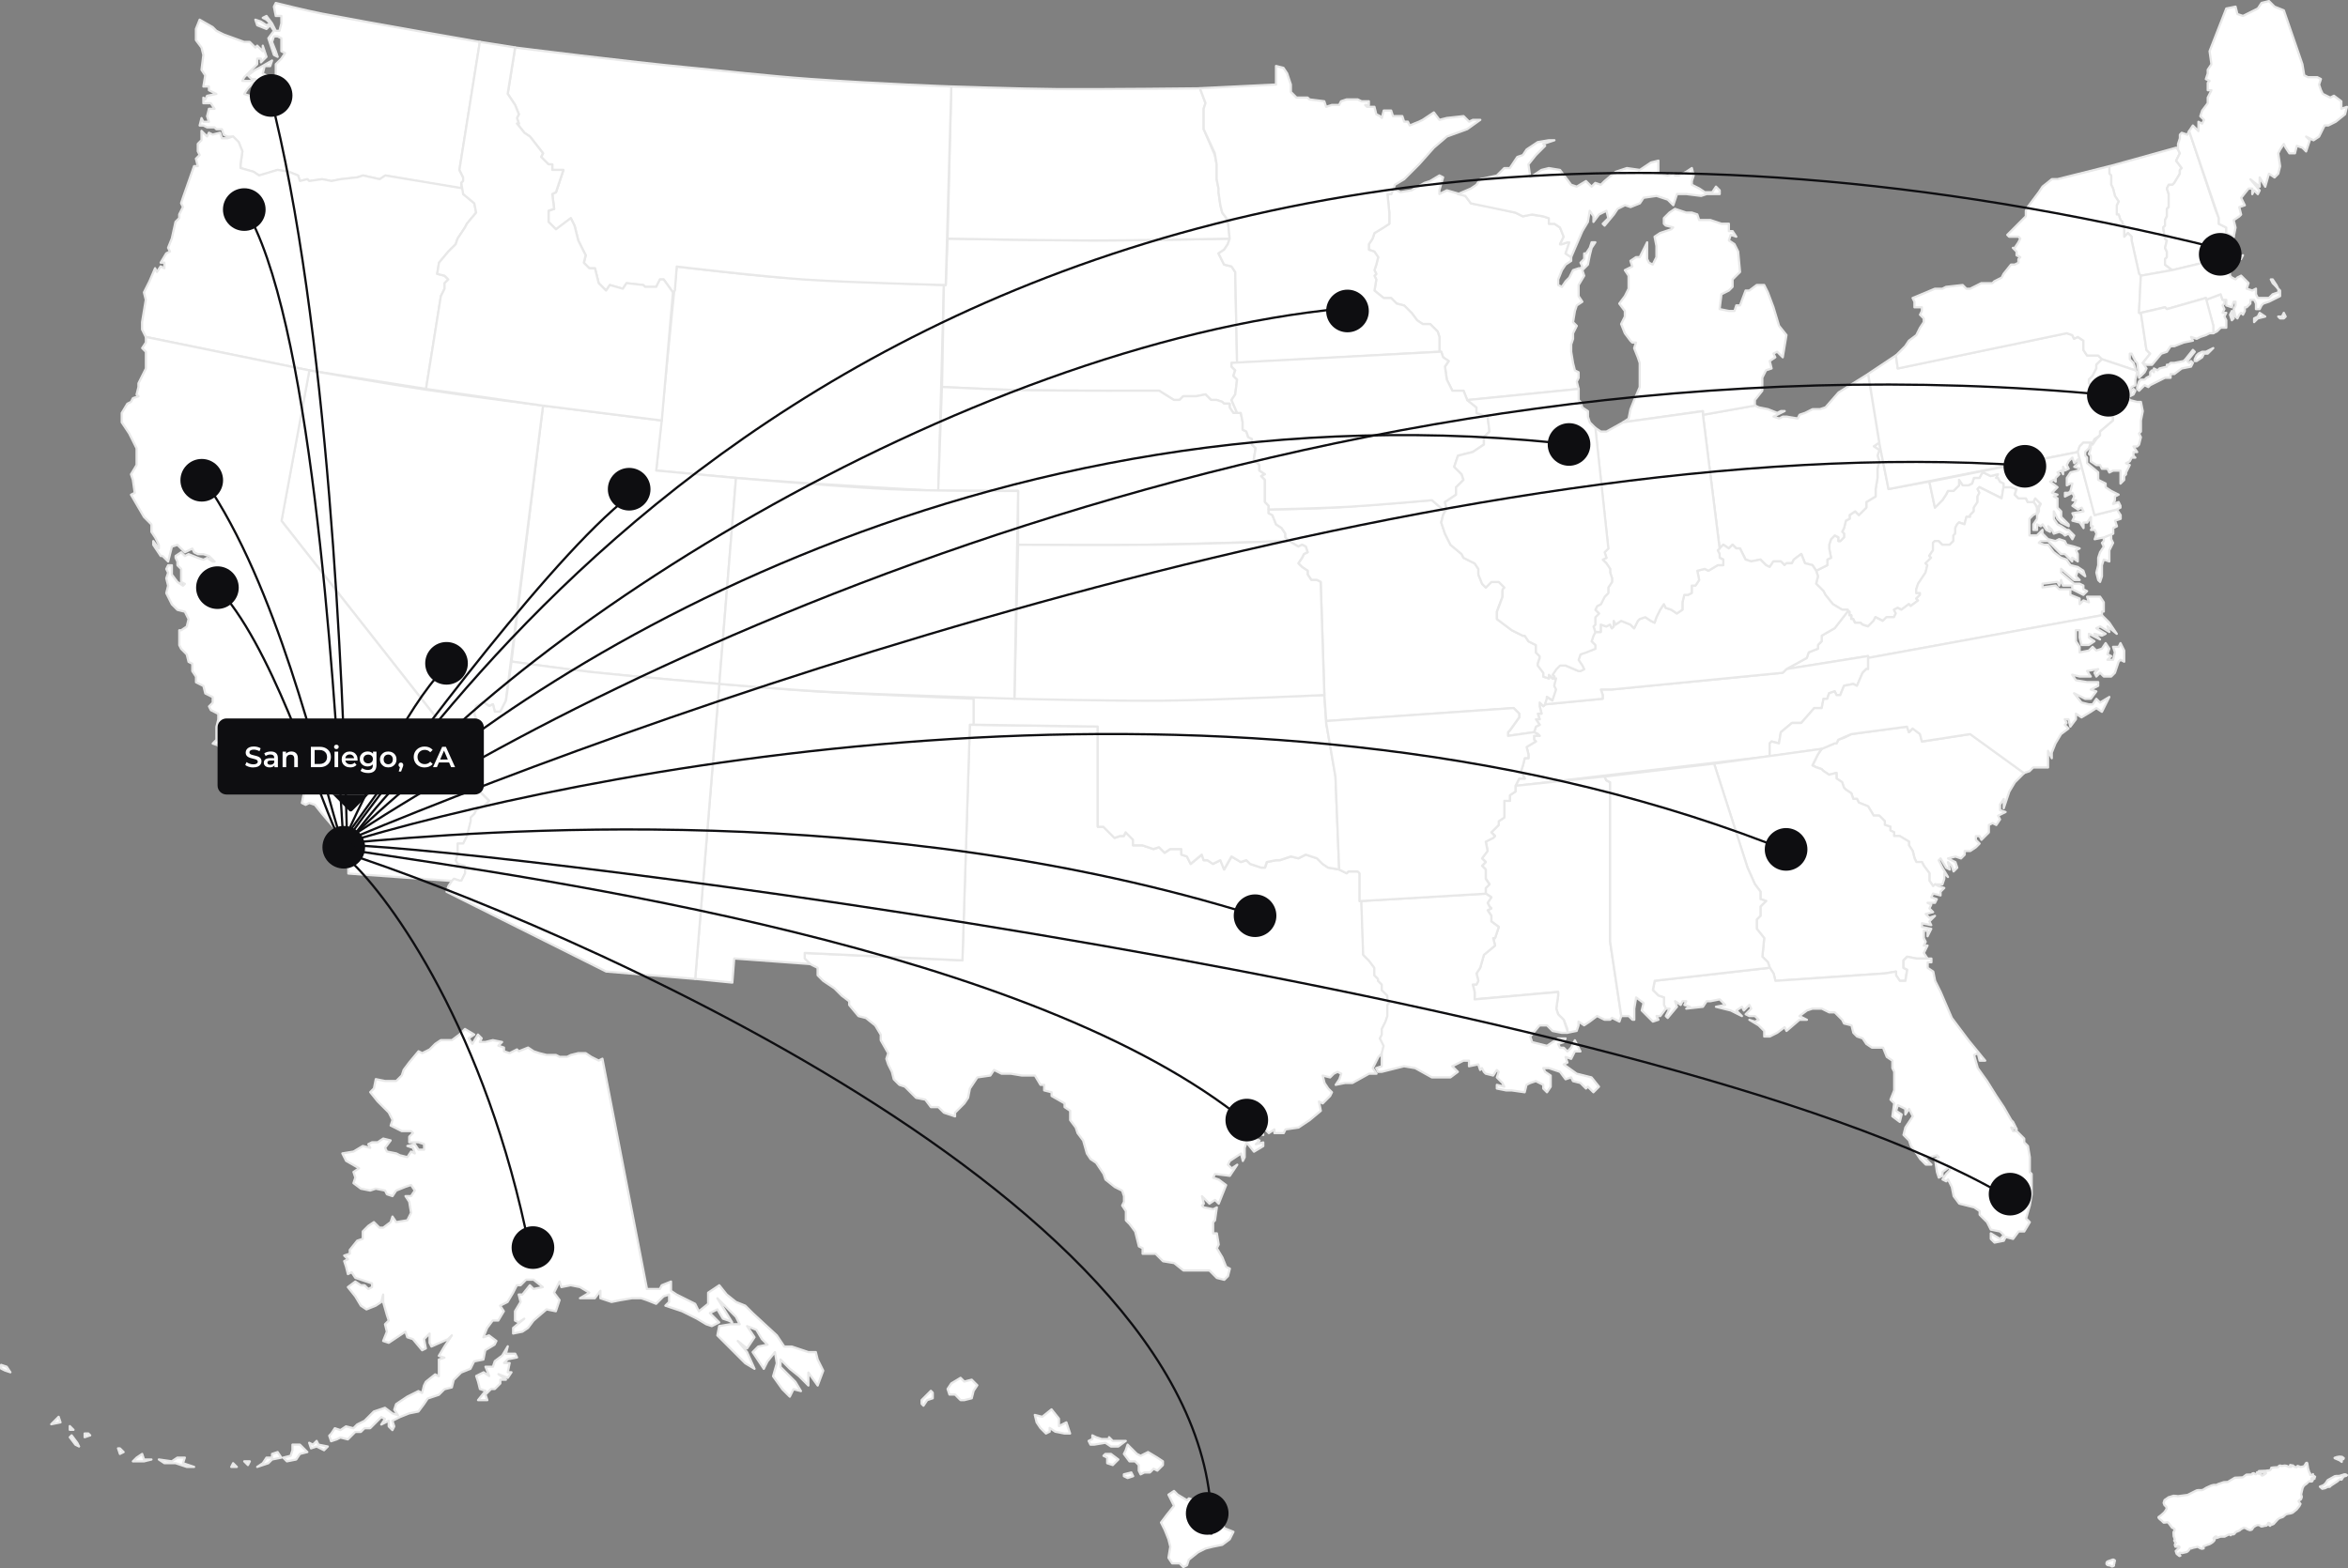
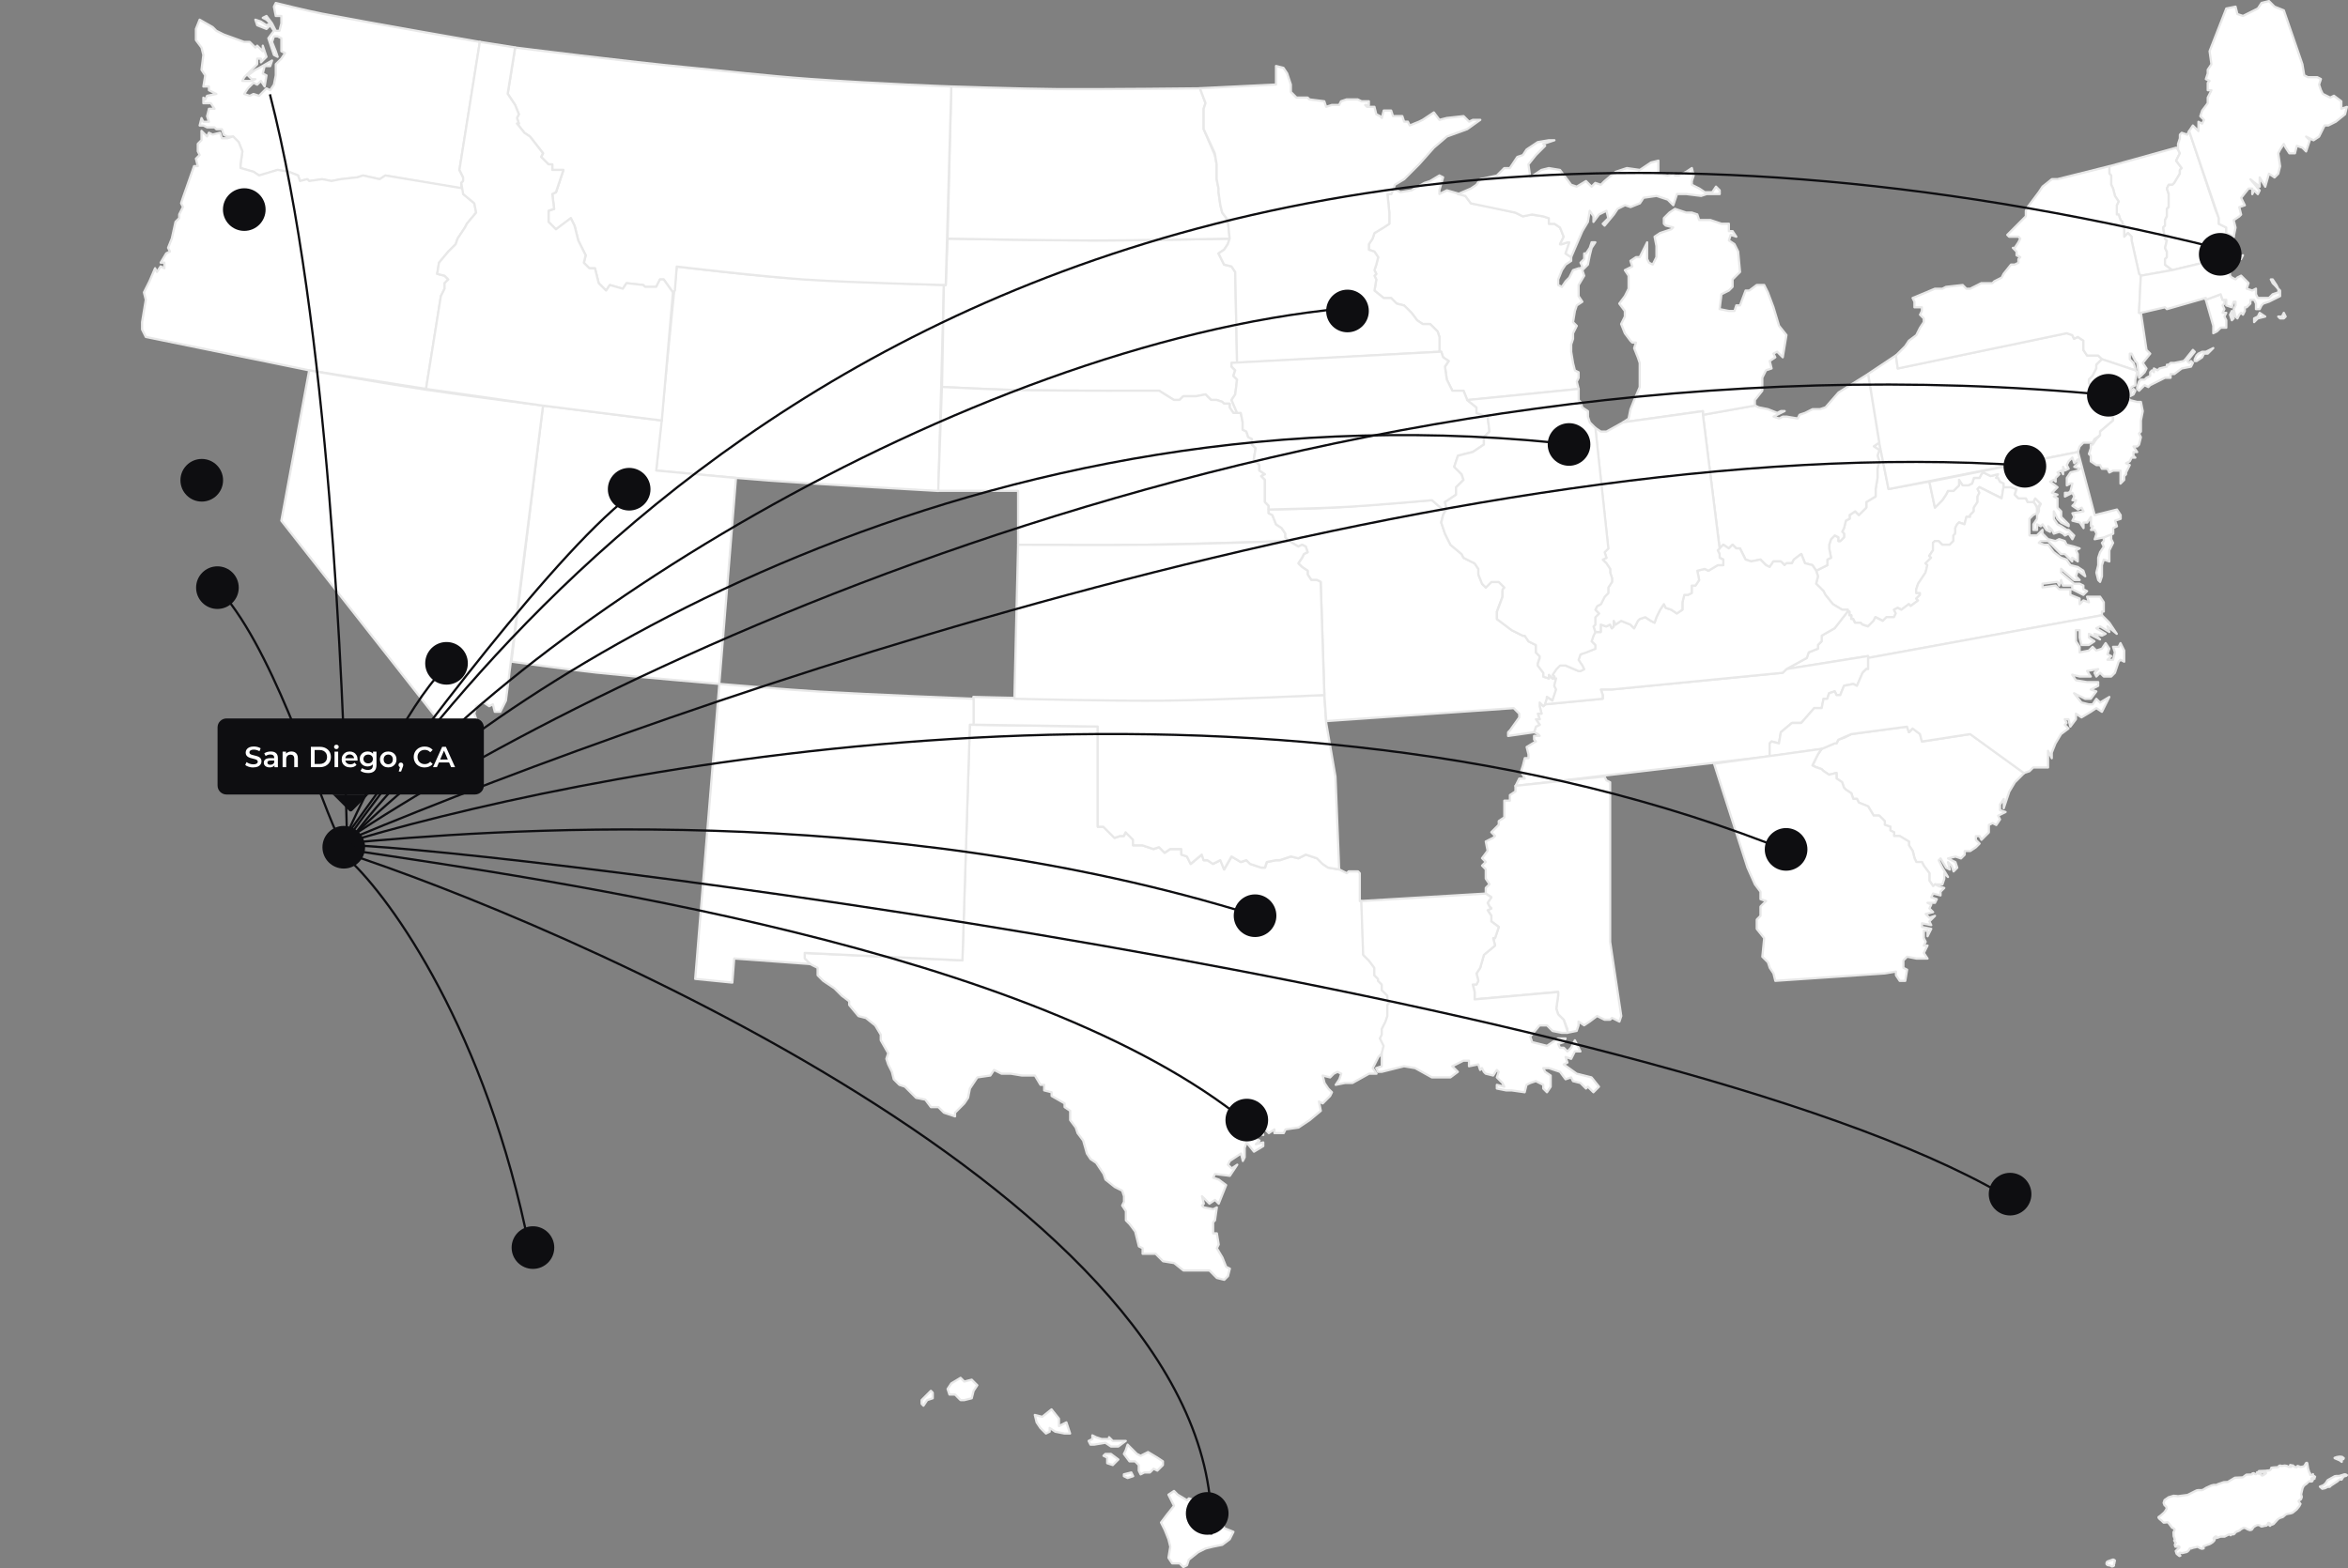
<svg xmlns="http://www.w3.org/2000/svg" id="Layer_1" data-name="Layer 1" viewBox="0 0 1049.26 701">
  <rect x="0" y="0" width="1049.26" height="701" fill="#808080" stroke="none" />
  <defs>
    <style>
      .cls-1, .cls-2 {
        stroke: #e8e8e8;
        stroke-linecap: round;
        stroke-linejoin: round;
      }

      .cls-1, .cls-2, .cls-3 {
        fill: #fff;
      }

      .cls-4 {
        fill: none;
        stroke: #0e0e11;
      }

      .cls-2 {
        fill-rule: evenodd;
      }

      .cls-5 {
        fill: #0e0e11;
      }

      .cls-5, .cls-3 {
        stroke-width: 0px;
      }
    </style>
  </defs>
  <path class="cls-2" d="M348.14,123.94c-15.25-1.06-45.76-4.84-45.76-4.84l-9.12,91.23s33.89,3.28,50.83,4.51c25.08,1.82,75.23,4.62,75.23,4.62l2.49-92.06s-49.11-1.75-73.66-3.46M622.49,84.27l-.83,2.49h-1.66l.83,8.29v4.98l-6.64,4.15-.83,2.49-1.66,2.49v2.49l2.49.83,1.66,2.49-.83,3.32-.83,2.49.83,1.66-.83.83.83,1.66-.83,4.98,4.15,3.32h3.32l2.49,2.49,3.32.83,3.32,3.32,2.49,3.32,2.49,1.66h3.32l3.32,3.32.83,2.49v6.63h.83l.83,2.49,2.49,1.66-1.66,2.49.83,5.8,2.49,4.98h4.98l1.66,4.15,49.76-4.98-.83-3.32.83-1.66v-2.49l-1.66-.83-.83-3.32-.83-4.98v-3.32l.83-2.49v-2.49l1.66-3.32-1.66-1.66.83-4.98.83-2.49,2.49-1.66-1.66-2.49v-4.98l2.49-4.15-.83-2.49,2.49-2.49.83-4.15.83-3.32,1.66-2.49h-1.66l-.83,2.49-1.66,2.49h-.83v2.49l-1.66,1.66.83,1.66-.83.83h-.83l-2.49.83-1.66,3.32-1.66,1.66-1.66,2.49-1.66-.83v-2.49l1.66-4.15,1.66-2.49,2.49-1.66v-1.66l-2.49-1.66,1.66-4.98h-.83l-2.49.83h-.83l1.66-3.32-1.66-4.15-2.49-1.66h-2.49v-2.49l-2.49-.83-5.81-.83-3.32.83-3.32-1.66-10.78-2.49-9.12-1.66-2.49-3.32-2.49-.83-5.8-1.66-3.32,1.66v-1.66l1.66-5.81-1.66-.83-4.15,2.49-2.49.83-5.8,3.32-4.98.83-3.32-1.66ZM825.68,272.54v.83h.83v1.66h.83v1.66h.83l.83,1.66h2.49l.83.83,2.49.83,2.49-2.49.83-1.66,3.32,1.66,1.66-1.66h3.32l.83-1.66-.83-1.66,1.66-.83,1.66.83,3.32-2.49.83.83,3.32-2.49-.83-.83,1.66-1.66v-.83h-1.66v-1.66l.83-2.49,3.32-4.98.83-3.32-.83-.83,2.49-2.49-.83-.83,1.66-2.49v-3.32l.83-.83h1.66l1.66,1.66h3.32l1.66-1.66v-2.49l.83-.83v-2.49l.83-1.66.83-.83,2.49.83.83-3.32h1.66v-.83l1.66-1.66v-1.66l1.66-2.49v-2.49l.83-1.66-.83-1.66.83-.83,9.95,4.98.83-4.98v-1.66l-1.66-.83-.83-1.66h-.83l.83-1.66-3.32.83-3.32-1.66-.83.83-.83,1.66h-2.49l-.83,2.49-1.66.83h-2.49l-1.66-2.49v2.49l-2.49,2.49h-2.49l-.83,1.66-1.66,2.49-3.32,3.32-2.49-11.61-18.24,3.32-4.15-20.73-2.49,1.66,2.49,1.66-.83,2.49.83,2.49-.83,3.32v4.15l-.83,4.98v3.32l-4.15,2.49v2.49l-3.32,3.32-1.66-1.66-2.49,1.66v1.66l-1.66.83-.83,3.32-.83,1.66.83.83v1.66l-1.66,1.66h-.83v-1.66l-1.66-.83-1.66,1.66-.83,2.49v1.66l.83,4.15-1.66.83v2.49l-4.98,2.49.83,2.49-.83,3.32,3.32,3.32.83,1.66,3.32,4.15,4.15,2.49h2.49ZM910.27,226.92l1.66-1.66-2.49-2.49-.83,1.66.83.83.83,1.66ZM206.17,84.27v-2.49l.83-.83v-1.66l-1.66-3.32,9.12-57.23s-46.98-8.14-70.47-12.62c-6.92-1.32-20.75-4.79-20.75-4.79l-.83,1.66.83,4.15h2.49v3.32l-.83,3.32h-1.66l-.83-1.66-.83-1.66-2.49-3.32-1.66.83,1.66.83,1.66,1.66-1.66.83-2.49-1.66-2.49-.83.83,2.49,4.15,1.66,1.66-1.66,1.66,2.49-2.49,3.32.83,2.49,1.66,4.98,1.66.83-.83-2.49-1.66-4.15.83-2.49h1.66l1.66.83v5.81l1.66.83-1.66,2.49-2.49,2.49v4.98l-.83,4.15-1.66,2.49-1.66-.83-2.49,2.49-.83.83-2.49-.83-1.66.83-2.49-.83,1.66-2.49,2.49-2.49,1.66.83,1.66-1.66,1.66,2.49.83-4.98-1.66-.83.83-3.32h2.49l.83-2.49-5.81,3.32-1.66.83-3.32,2.49,1.66,1.66h1.66l-1.66.83h-4.15l.83-1.66,3.32-3.32,2.49-2.49v-2.49h1.66v1.66l2.49-2.49-1.66-4.98v2.49l-2.49-2.49-.83.83-2.49-2.49h-2.49l-9.12-3.32-3.32-1.66-1.66-1.66-5.81-3.32-1.66,4.15v4.98l2.49,3.32.83,3.32-.83,6.64,1.66,2.49-.83,4.98h2.49v1.66l3.32,1.66-4.15.83-.83,1.66-.83-.83v2.49h3.32l1.66,2.49h-2.49l-.83,3.32.83,2.49h-2.49l-.83-1.66-.83,3.32h1.66l1.66.83h3.32l.83.83h2.49l.83,2.49,1.66.83h2.49l2.49,2.49,1.66,4.15-.83,5.81v1.66l5.81,1.66,2.49,1.66,5.81-1.66,2.49-.83,4.98.83,4.15,1.66.83,2.49,3.32-.83.83.83,5.8-.83,4.15.83,4.15-.83,7.46-.83,2.49-.83,7.46,1.66,2.49-1.66,34,5.81ZM942.61,74.32l29.86-8.29.83.83.83,1.66-1.66,3.32,2.49,3.32-.83.83v1.66l-2.49,4.15-.83.83h-1.66l-.83,1.66.83,2.49v5.81l-.83.83v3.32l-.83,1.66v2.49l-.83.83.83,4.98.83.83-.83,3.32.83,1.66v2.49l-.83.83v2.49l3.32,2.49-14.1,2.49-.83-.83-3.32-14.93v-1.66l-1.66-1.66-1.66,1.66v-4.98l-.83-.83v-.83l-.83-.83-.83-2.49h-.83v-4.15l.83-1.66-1.66-2.49-.83-3.32-.83-1.66v-4.15l-.83-.83v-3.32Z" />
  <path class="cls-2" d="M939.3,275.03v-1.66h.83v-4.15l-1.66-2.49h-5.81l.83,2.49-2.49-.83-1.66,1.66v-2.49l-4.15-1.66v-2.49h-4.97l-1.66-1.66-5.8.83v-1.66l6.63-.83.83,1.66.83-2.49.83,2.49h4.15v1.66l4.98,2.49,1.66-1.66-1.66-.83v-1.66l-1.66-.83h-2.49l-5.8-4.98v-1.66l5.8,4.98h2.49l-1.66-1.66.83-2.49,3.32,2.49-.83-2.49-2.49-1.66-3.32-.83-1.66-2.49-2.49-.83-3.32-2.49-2.49-3.32h-1.66l-2.49-.83.83-.83h3.32l5.8,5.81h1.66l3.32,3.32v-1.66l2.49,1.66v-3.32l-.83-1.66,1.66-.83-2.49-.83-3.32-.83-.83-1.66-2.49-.83-1.66.83-3.32-.83-2.49-2.49v-1.66l-2.49,2.49h-3.32v-7.46l1.66-1.66,1.66-.83v-2.49l-.83-1.66-.83-.83h-2.49l-.83-1.66h-3.32l-1.66-1.66.83-2.49-2.49-.83h-3.32l-.83,4.98-9.95-4.98-.83.83.83,1.66-.83,1.66v2.49l-1.66,2.49v1.66l-1.66,1.66v.83h-1.66l-.83,3.32-2.49-.83-.83.83-.83,1.66v2.49l-.83.83v2.49l-1.66,1.66h-3.32l-1.66-1.66h-1.66l-.83.83v3.32l-1.66,2.49.83.83-2.49,2.49.83.83-.83,3.32-3.32,4.98-.83,2.49v1.66h1.66v.83l-1.66,1.66.83.83-3.32,2.49-.83-.83-3.32,2.49-1.66-.83-1.66.83.83,1.66-.83,1.66h-3.32l-1.66,1.66-3.32-1.66-.83,1.66-2.49,2.49-2.49-.83-.83-.83h-2.49l-.83-1.66h-.83v-1.66h-.83v-1.66h-.83l-5.8,7.46-5.8,3.32v2.49l-1.66,1.66v1.66l-4.15,1.66-.83,2.49-9.12,4.98,36.49-5.81v.83l104.49-19.08ZM940.13,240.19v1.66l-.83.83.83,1.66-1.66,2.49-.83,2.49v3.32l-.83,3.32.83,3.32.83.83.83-2.49v-4.98l.83-2.49,2.49.83v-4.98l1.66-3.32-.83-1.66v-2.49l-3.32,1.66ZM242.66,181.31l-14.1,114.45s25.33,3.54,38,4.9c18.29,1.96,54.88,5.05,54.88,5.05l7.46-92.06-35.66-3.32,2.49-22.39-53.08-6.63ZM433.41,323.96l57.22.83v44.79h2.49l4.98,4.98,2.49-.83h1.66l.83-1.66,3.32,3.32v2.49h4.15l4.98,1.66,2.49-.83,2.49,2.49,2.49-1.66h4.98v2.49l2.49.83,1.66,3.32,4.98-4.15.83,2.49h1.66l2.49,1.66,3.32-1.66,1.66,4.15,3.32-5.81,4.15,2.49,2.49-.83,1.66,1.66,4.98,1.66h1.66l.83-2.49,4.15-.83h1.66l4.98-1.66,3.32.83,3.32-1.66,4.98,1.66,2.49,2.49,2.49,1.66,4.97.83,3.32,1.66.83-.83h4.15l.83.83v12.44h.83l.83,24.05,2.49,2.49,2.49,3.32v3.32l1.66,1.66v.83l1.66,1.66v2.49l1.66,1.66.83.83v2.49l.83.83-.83.83v4.98l-.83,2.49-1.66,3.32v2.49l-.83,1.66,1.66,3.32-.83,3.32-1.66,1.66-1.66,3.32-.83,1.66,1.66,2.49h-3.32l-7.46,4.15h-3.32l-4.15.83,1.66-2.49.83-2.49-1.66-.83-1.66.83-1.66,1.66-3.32-.83.83,3.32,1.66,2.49,1.66,1.66-.83,1.66-3.32,3.32-1.66-.83.83,4.15-4.98,4.15-4.98,3.32-5.8.83-.83,1.66h-4.15v-1.66l-2.49,1.66-1.66-1.66-1.66-1.66.83,4.15-2.49-.83-1.66-1.66-.83.83,1.66,3.32,1.66.83-1.66,1.66,3.32-.83v1.66l-4.15,2.49-3.32-4.15-.83,2.49v4.15l-.83,1.66-.83-3.32-4.98,3.32-.83,1.66,1.66,1.66,2.49-1.66-3.32,4.98-6.63-.83-.83,1.66,2.49.83,3.32,2.49-3.32,8.29-1.66-1.66-2.49,1.66-3.32-3.32.83,3.32-.83.83.83.83,4.15.83,1.66-.83-.83,5.81-.83.83v4.98h1.66l.83,4.98-.83,1.66,2.49,4.15,1.66,4.15,1.66.83-.83,3.32-1.66,1.66-3.32-.83-3.32-3.32h-11.61l-4.15-3.32-4.98-.83-3.32-3.32h-5.8v-2.49l-1.66-.83-1.66-6.64-2.49-3.32-1.66-1.66v-4.15l-1.66-2.49.83-1.66v-2.49l-.83-2.49-3.32-1.66-4.15-3.32-.83-2.49-3.32-4.98-2.49-1.66-1.66-2.49-1.66-5.81-2.49-3.32-.83-2.49-2.49-3.32v-4.15l-2.49-1.66v-1.66l-5.8-3.32v-1.66l-3.32-.83v-2.49h-1.66l-2.49-4.15h-5.8l-4.98-.83h-4.15l-3.32-1.66-1.66,2.49-5.8.83-3.32,4.98-.83,4.15-1.66,2.49-4.15,4.15v1.66l-4.98-1.66-2.49-2.49h-3.32l-2.49-3.32-4.15-.83-4.98-4.98-2.49-.83-2.49-2.49-.83-3.32-1.66-3.32-.83-2.49.83-2.49-3.32-5.81v-2.49l-2.49-4.15-4.15-3.32-3.32-.83-4.15-4.98v-1.66l-3.32-2.49-3.32-3.32-2.49-1.66-2.49-1.66-2.49-2.49v-3.32l-1.66-.83-1.66-.83-2.49-2.49v-2.49l70.49,3.32,3.32-105.33Z" />
  <path class="cls-2" d="M677.23,351.33l113.62-13.27v-5.8l.83-.83,3.32.83.83-4.98,4.98-4.15h4.15l5.8-6.64h3.32l.83-4.15h1.66l.83-2.49,2.49-.83.83,1.66h1.66l1.66-4.15,4.15-.83,1.66.83,2.49-5.81,1.66-1.66h.83v-5.8l-36.49,5.8-1.66,1.66-76.3,7.46h-4.98l.83,2.49v1.66l-25.71,2.49-.83.83-1.66-1.66v1.66l.83,3.32h-1.66l.83,2.49h-1.66l1.66,2.49-1.66.83-.83,2.49,1.66.83.83.83h-2.49v1.66l.83.83-4.15,2.49.83,3.32v1.66h-1.66l-.83,3.32-.83,2.49,1.66,3.32h-2.49l-1.66,3.32ZM819.87,332.25l-5.8,2.49-1.66,2.49-2.49,4.98,4.15,1.66.83.83,2.49,1.66,3.32-.83v2.49l2.49,1.66.83,2.49.83.83,2.49,1.66.83,2.49h1.66l.83,1.66,4.15,1.66,2.49,4.15h2.49l2.49,2.49v1.66l2.49.83v1.66l1.66.83v1.66h2.49l4.15,2.49v1.66l1.66,2.49.83,3.32.83,1.66h2.49l.83,1.66,2.49,3.32v3.32l1.66,2.49.83-.83h3.32l.83-2.49v-2.49l1.66,1.66-2.49-4.15-1.66-3.32.83-.83,2.49,4.15,1.66.83-.83-3.32,1.66,1.66.83,2.49,1.66-1.66-.83-2.49-1.66-.83-1.66-.83,3.32-.83,2.49.83,1.66-1.66v-1.66h2.49l2.49-1.66,1.66-1.66-1.66-1.66v-1.66h1.66l.83,1.66,1.66-1.66,1.66-1.66v-3.32l1.66-.83,1.66.83,1.66-2.49-.83-1.66,3.32-1.66-2.49-.83v-2.49l1.66-2.49v4.15l2.49-7.46,2.49-4.15,4.15-4.15-24.05-17.42-21.56,3.32-.83-3.32-3.32-2.49-1.66,1.66-.83-2.49-24.88,3.32-3.32,1.66-2.49.83-.83,1.66h-.83ZM458.5,174.48c-12.51-.21-37.53-1.47-37.53-1.47l.83-45.62h.83l.83-20.74s46.2.83,69.66.83c18.56,0,56.39-.83,56.39-.83l-.83,2.49-1.66,2.49-2.49,1.66,2.49,4.98,3.32.83,1.66,2.49.83,40.64h-2.49v1.66l1.66,1.66-.83,2.49,1.66,1.66-.83,6.63-1.66,2.49,2.49,5.8h-1.66l-1.66-2.49v-1.66h-2.49l-.83-.83-2.49-.83h-2.49l-2.49-2.49-4.15.83h-5.81l-1.66,1.66h-2.49l-6.64-4.15s-39.67.15-59.5-.19M985.74,134.03l3.32,11.61v3.32l1.66-.83,1.66-1.66h2.49v-3.32l-.83-1.66.83-1.66h-1.66l.83-1.66-.83-1.66.83-.83v-1.66h-.83l-.83-2.49-6.64,2.49Z" />
  <path class="cls-1" d="M1046.64,651.24l.75.56-.1.09-.44.11.37.2-.41.18-.38.04-.29-.12-.23-.28-.29.1.63.56.2.31v.47l-.89-.67-2.25-.96-.05-.16.99-.36,1.23-.2,1.16.12ZM1048.76,659.41l-.23.27-1.11.33-.23.2-.57.81-.13.31-.29.11-.47-.21-.55.35-.64.6-2.9,1.89-.52.55-.93.03-1.21.6-1.24.25-1.05-.96.63-.26.2-.04.78-.36.7-.59.56-.7.4-.68.31-.33,3.04-1.69.54-.1,1.57-.04,2.17-.7.61.02.56.34ZM973.02,668.83l4.55-.59,4.01-2.01.6-.13h1.71s.61-.18.61-.18l1.46-.89,2.22-1,1.12-.27,1.2.03.62-.37,2.61-.88,1.77-.09,3.2-1.9,3.51-.16,1.64-1.21,2.39-.08.33-.48.55-.11.42.27.22.18.41.02.31-.36.17-.53.44-.03.08.62.92.13.28.36.45.44.62-.19,1.19-.87-.12-.31-.7.13-.86-.09-.79-.38-.69-.33,2.97-.11.69-.11.53-.03.7-.08.47-.49.17-.67.98-.12,2.03-.14.5-.63.5-.08.64.19,1.39-.19.86.14,1.01.51.36-.36.15-.53h.27l.12.19-.12.33-.04.37.28-.18.36-.34.19-.25,1.05.76.81.11.38-.58,1.4.48,1.47-.32.53-.76.22-.42.25-.34.35-.04.13.27.36,2.25.54,1.78.37.44v.59l.41.19.37.02.47-.48.02.43.24.26.72.5-.32.45.08.38-.36.17-.61-.48-.45.16v.49l.61.41-.28.46-.5.1-.81-.12-.63.51-.6.61-.73.49-.55.54-.47.94-.63,2.73.3,1.16-.3.93-.16.21-.85.54-.13.33.85,1.1-.51,1-1.19,1.49-1.85,1.49-.92.29-.98.15-.87.21-.46.3-1.02.88-.27.14-1.25.4-.76.51-1.93,2.12-.51.22-.42.14-.39.16-.26.33-.27-.2-.08-.08-.1-.19.4-.3.03-.26-.26-.19-.49-.13-.54.99-.4.29-.63.04-1.16.29-.43.04-.29-.18-.26-.22-.29-.18-.61-.09-.38.06-.64.28-.89.53-.87,1.21-.86.21-1-.35-.93-.55-.85-.19-.7.43-.55.27-.36.38-.55.32-1.31.54-.35.37-.3.41-.45.26-.76-.08-.23.27-.26.21-.45-.39-.71.21-1.58.81h-.35s-1.38-.03-1.38-.03l-1.67.58-.18-.59-.42-.06-.5.34-.41.5.11.3.57-.2-.26.8-.66.73-.83.59-.8.43-1.3.4-.58.28-.47.12-.21.09-.11.21.03.32.12.42-.79.17-.71-.22-1.26-.67-.85.23-.95.18-.99.34-.64.02-.39.68-.54.59-.56.34-.51.1-1.46.34-1.06-.19-.33.49.61.9-.44.11-.9-.71-.34-.31-.4-1.2.82-.79.23-.24.35-.24.24-.27.03-.37-.24-.18-.47-.08-.52.28-.59-.06-.25-.79.13-.5.31-.42-.32-.38-.4-.64.28-.58-.51-1.39-.1-1.68.2-.45.23-.44.06-.55-.43-.37-.67-.28-1.35-1.82-.64-.65-.99.14-.79.06-1.07-1.04-.63-.48-.57-.65-.03-.31,1.04-.75.8-.72.65-.58.45-.56.73-1.14-.26-.97-.7-.58-.42-1.06.41-1.25,1.83-1.26,2.19-.67,1.68.13ZM944.55,699.95l-.35.18-.4.09-.23-.06-.39-.3-1.38-.26-.47-.47.06-.72.39-.42,2.34-.84.26-.02.6.28.13.29-.15.36-.15.9-.12.24-.07.23.07.37-.15.16Z" />
  <path class="cls-2" d="M834.8,167.21l4.98,30.69,4.15,20.73,84.59-16.59.83-2.49,1.66-1.66h4.15l.83-1.66,2.49-1.66v-1.66l5.8-4.98v-1.66l-4.98-3.32h-1.66l-.83-3.32-2.49.83-.83-3.32.83-2.49.83-1.66-1.66-1.66v-1.66l1.66-1.66,1.66-3.32v-1.66l2.49-2.49-1.66-1.66h-4.98l-1.66-2.49v-4.15l-2.49-1.66-1.66.83-.83-1.66-2.49-.83-75.47,15.76-.83-5.8-12.44,8.29ZM190.42,173.84l6.63-41.47,1.66-3.32v-2.49l1.66-1.66-1.66-1.66-3.32-.83.83-4.98,4.15-4.98,3.32-3.32.83-2.49,3.32-4.98.83-1.66,4.15-4.98-.83-4.15-4.98-4.15v-2.49l-34.83-5.81-2.49,1.66-7.46-1.66-2.49.83-7.46.83-4.15.83-4.15-.83-5.8.83-.83-.83-3.32.83-.83-2.49-4.15-1.66-4.98-.83-8.29,2.49-2.49-1.66-5.81-1.66v-1.66l.83-5.81-1.66-4.15-2.49-2.49-2.49.83h-2.49l-.83-2.49-3.32.83-1.66-.83-.83,1.66-2.49-2.49v4.15l-1.66,1.66v3.32l.83,1.66-1.66,1.66.83,3.32h-1.66l-4.97,14.1-.83,2.49.83,1.66-.83,1.66-.83,1.66v1.66l-1.66,1.66-1.66,7.46-1.66,4.15.83,1.66-1.66.83-2.49,4.15h1.66v2.49l-1.66-.83-1.66,2.49-.83-1.66-2.49,5.81-2.49,4.98.83,3.32-.83,4.98-.83,4.98v3.32l1.66,3.32,72.98,14.93,52.25,8.29ZM435.07,311.52s51.11,1.39,76.67,1.25c26.69-.14,80.07-2.08,80.07-2.08l.83,12.44,4.15,24.05,1.66,41.47-4.98-.83-2.49-1.66-2.49-2.49-2.49-.83-2.49-.83-3.32,1.66-3.32-.83-4.98,1.66h-1.66l-4.15.83-.83,2.49h-1.66l-2.49-.83-2.49-.83-1.66-1.66-2.49.83-4.15-2.49-3.32,5.81-1.66-4.15-3.32,1.66-2.49-1.66h-1.66l-.83-2.49-4.98,4.15-1.66-3.32-2.49-.83v-2.49h-4.98l-2.49,1.66-2.49-2.49-2.49.83-4.98-1.66h-4.15v-2.49l-3.32-3.32-.83,1.66h-1.66l-2.49.83-2.49-2.49-2.49-2.49h-2.49v-44.79l-55.56-.83v-12.44ZM760.99,185.45l7.46,59.71,1.66-1.66,2.49,1.66,1.66-1.66,1.66,1.66h1.66l2.49,4.98,2.49.83,4.15-.83,2.49,2.49,1.66.83,1.66-2.49h3.32l1.66,1.66.83-.83h2.49l.83-1.66,3.32-2.49,1.66,4.15,3.32.83,1.66,2.49,1.66-.83,3.32-1.66v-2.49l1.66-.83-.83-4.15v-1.66l.83-2.49,1.66-1.66,1.66.83v1.66h.83l1.66-1.66v-1.66l-.83-.83.83-1.66.83-3.32,1.66-.83v-1.66l2.49-1.66,1.66,1.66,3.32-3.32v-2.49l4.15-2.49v-3.32l.83-4.98v-4.15l.83-3.32-.83-2.49.83-2.49-2.49-1.66,2.49-1.66-4.98-30.69-13.27,8.29-5.8,6.63-2.49.83h-3.32l-3.32,1.66-2.49.83-.83,1.66-4.98-.83h-1.66l-1.66.83-2.49-.83,4.98-2.49h-1.66l-1.66.83-4.15-1.66-4.15-.83-1.66-.83-23.22,4.15ZM487.31,107.49c-21.41,0-63.86-.83-63.86-.83l1.66-68.01s31.24,1.06,46.86,1.18c21.42.16,64.27-.35,64.27-.35l2.49,6.64-.83,2.49v9.12l4.98,11.61.83,4.15v6.64l.83,4.15v1.66l.83,5.81.83,3.32,2.49,3.32.83,8.29s-41.59.83-62.2.83M834.8,294.1l104.49-19.08,3.32,3.32,3.32,4.98-4.15-3.32.83,2.49-4.15-2.49-1.66.83,4.15,2.49-1.66.83-3.32-.83,2.49,2.49-4.98-2.49v1.66l2.49,1.66-2.49,1.66h-3.32l-.83-3.32v-3.32h-1.66v4.98l1.66,2.49v2.49l4.15-.83,1.66-1.66,1.66,1.66,2.49-.83,1.66-2.49,1.66,2.49-.83,2.49,1.66.83-1.66,1.66h2.49l.83-3.32-.83-2.49h2.49l.83-1.66,1.66,3.32v4.98l-1.66-.83-.83.83-1.66,4.98-1.66,1.66h-3.32l-1.66-1.66-1.66,1.66-.83-1.66,1.66-1.66-4.98.83,1.66,2.49h-4.98l-3.32-.83,1.66,2.49,4.98.83h4.98v1.66l-3.32,1.66,2.49.83-2.49,3.32h-2.49l-4.98-2.49,3.32,4.15,3.32.83h1.66l1.66-2.49,1.66,1.66,4.15-2.49-3.32,6.64-2.49-1.66-2.49,1.66-4.15,2.49-2.49-1.66v2.49l-2.49,3.32-.83-3.32h-1.66l.83,1.66-.83.83,1.66,1.66-3.32,2.49-2.49,4.15-1.66,4.15v2.49l-1.66-3.32v7.46h-6.64l-1.66,1.66-2.49.83-24.05-17.42-21.56,3.32-.83-3.32-3.32-2.49-1.66,1.66-.83-2.49-24.88,3.32-5.8,2.49-.83,1.66h-.83l-5.8,2.49-23.22,3.32v-5.81l.83-.83,3.32.83.83-4.98,4.98-4.15h4.15l5.81-6.64h3.32l.83-4.15h1.66l.83-2.49,2.49-.83.83,1.66h1.66l1.66-4.15,4.15-.83,1.66.83,2.49-5.81,1.66-1.66h.83v-4.98Z" />
  <path class="cls-2" d="M191.05,174.29c17.21,2.62,51.62,7.02,51.62,7.02l-16.59,131.87-.83,1.66-1.66,3.32h-2.49l-.83-3.32-1.66.83-2.49-1.66-3.32,1.66-.83,3.32.83,2.49-.83,1.66.83,4.15-.83,2.49.83,4.15v3.32l-1.66.83v3.32l-85.42-108.65,12.44-67.18s35.53,6.1,52.88,8.74M847.24,158.91l.83,5.81,75.47-15.76,2.49.83.83,1.66,1.66-.83,2.49,1.66v4.15l1.66,2.49h4.98l1.66,1.66,14.93,4.98v-.83l-.83-2.49-1.66-1.66v-2.49h.83l.83,1.66.83,1.66.83.83.83,6.63,2.49-2.49.83-1.66-1.66-2.49,3.32-4.15-1.66-1.66-2.49-16.59h-.83l.83-16.59-.83-.83-3.32-14.93v-1.66l-1.66-1.66-.83.83-.83.83v-4.98l-.83-.83v-.83l-.83-.83-.83-2.49h-.83v-4.15l.83-1.66-1.66-2.49-.83-3.32-.83-1.66v-4.15l-.83-.83v-3.32l-23.22,5.81h-2.49l-4.15,3.32-1.66,2.49-4.98,6.64-.83,1.66v2.49l-2.49,2.49-5.8,5.81.83.83h4.15l.83.83-.83,1.66-1.66,2.49h-.83l1.66,1.66v1.66l1.66.83-.83.83v1.66l-1.66.83h-1.66l-3.32,4.15-.83,1.66-3.32,1.66-.83.83h-4.98l-1.66.83-3.32,1.66h-1.66l-1.66-1.66-7.46.83-1.66.83h-3.32l-9.95,4.15.83,1.66v2.49h3.32v1.66l-.83,1.66,1.66,1.66v1.66l-1.66,2.49-1.66,3.32-3.32,2.49-1.66,2.49-4.15,4.15ZM953.4,173.84l-.83.83-.83,2.49,1.66-.83.83-1.66-.83-.83ZM955.05,173.01v.83l.83.83.83-.83.83-.83.83-.83,1.66.83.83-.83,6.64-3.32h2.49v-1.66h1.66l3.32-2.49,4.15-.83.83-1.66-.83-.83-.83.83-.83-.83,3.32-4.15-.83-.83-3.32,4.15-.83.83-4.15.83h-1.66l-.83.83h-.83v.83l-3.32.83-.83.83-1.66-.83v1.66l-.83-.83-.83.83v1.66l-1.66.83-.83.83h-1.66l-.83.83-.83,2.49ZM980.76,160.57v.83h.83l2.49-1.66.83-1.66h1.66l2.49-2.49-3.32,1.66h-1.66l-1.66.83-.83.83-.83,1.66ZM321.45,305.71s30.06,2.58,45.09,3.46c22.84,1.33,68.53,3.17,68.53,3.17v11.61h-1.66l-3.32,105.33-70.49-3.32v2.49l2.49,2.49-34-2.49-.83,10.78-16.59-1.66,10.78-131.87Z" />
  <path class="cls-2" d="M939.3,160.57l14.93,4.98.83.83-.83,3.32v2.49l-1.66.83-.83,1.66-.83,2.49.83,1.66,3.32.83h1.66l.83,4.15-.83,4.15v4.98l-.83.83.83,1.66-.83,3.32-.83.83h-1.66l1.66,2.49h-1.66v1.66l.83.83h-1.66l-.83,1.66-1.66.83,1.66.83-1.66,3.32v.83l-.83.83v1.66l-1.66,1.66v-5.8h-3.32l-1.66.83-.83-1.66h-2.49l-.83-1.66h-1.66l-2.49-1.66v-2.49l-.83-.83.83-2.49v-1.66h.83l1.66-2.49,1.66-1.66v-1.66l5.81-4.98v-1.66l-4.98-3.32h-1.66l-.83-3.32-2.49.83-.83-3.32.83-2.49.83-1.66-1.66-1.66v-1.66l1.66-1.66,1.66-3.32v-1.66l2.49-2.49ZM970.81,120.76l17.42-4.15,2.49-.83,1.66-3.32h.83l.83-1.66,1.66-.83h1.66v-2.49l.83-1.66-3.32-1.66v-2.49l-3.32-1.66v-2.49l-1.66-4.15-11.61-34.83-.83,1.66-2.49-.83-.83.83v1.66l-.83,2.49v2.49l.83,1.66-1.66,3.32,2.49,3.32-.83.83v1.66l-2.49,4.15-.83.83h-1.66l-.83,1.66.83,2.49v5.81l-.83.83v3.32l-.83,1.66v2.49l-.83.83.83,4.98.83.83-.83,3.32.83,1.66v2.49l-.83.83v2.49l3.32,2.49ZM454.97,219.46v24.05s33.06.38,49.6.15c23.83-.33,71.48-1.81,71.48-1.81l-1.66-1.66v-1.66l-1.66-2.49-2.49-1.66-1.66-4.15-1.66-.83v-3.32l-1.66-1.66v-9.95l-1.66-1.66,1.66-.83-2.49-1.66v-2.49l-2.49-2.49.83-4.98-1.66-1.66v-2.49l-1.66-.83-.83-2.49-1.66-.83v-3.32l-.83-4.15h-3.32l-1.66-2.49v-1.66h-2.49l-.83-.83-2.49-.83h-2.49l-2.49-2.49-4.15.83h-5.8l-1.66,1.66h-2.49l-6.64-4.15s-40.65.13-60.97-.21c-12.02-.21-36.06-1.45-36.06-1.45l-1.66,46.44h35.66ZM360.74,125.02c19.52,1.35,61.88,2.38,61.88,2.38l2.49-88.74s-30.56-1.06-62.99-3.36c-19.39-1.38-39.46-3.74-54.06-5.11-25.95-2.43-77.84-8.95-77.84-8.95l-3.32,20.73,3.32,4.98,1.66,4.15-.83,1.66.83,2.49h-.83l3.32,4.15,2.49,1.66,5.81,7.47-.83,1.66,3.32,3.32h1.66v2.49h4.98l-3.32,9.95-1.66.83.83,6.64-2.49.83v4.98l3.32,3.32,6.63-4.98,1.66,3.32,1.66,6.64,3.32,6.64-.83,3.32,2.49,2.49h2.49l1.66,6.64,3.32,3.32,1.66-2.49,5.81,1.66,1.66-2.49,7.46.83.83.83h4.98l1.66-3.32h1.66l4.15,5.8.83-.83.83-10.78s37.81,4.5,58.37,5.91" />
  <path class="cls-2" d="M596.76,226.89c-9.94.57-29.83.87-29.83.87v1.66l1.66.83,1.66,4.15,2.49,1.66,1.66,2.49v1.66l1.66,1.66,4.15,2.49,1.66-.83,1.66.83.83,2.49-1.66.83-.83,1.66-1.66,2.49,1.66,1.66,2.49,1.66v1.66l1.66,2.49h2.49l1.66.83,1.66,50.59.83,11.61,83.76-5.8,2.49,2.49v1.66l-4.15,5.8-.83.83v1.66l11.61-1.66.83-2.49,1.66-.83-1.66-2.49h1.66l-.83-2.49h1.66l-.83-3.32v-1.66l1.66,1.66.83-.83.83-2.49v-.83l2.49,1.66.83-2.49.83-2.49-.83-1.66.83-3.32h-1.66l-1.66-1.66v1.66l-2.49-.83v-1.66l-2.49-3.32v-.83l.83-2.49v-.83l-1.66-1.66v-3.32l-3.32-1.66-1.66-2.49h-.83l-3.32-1.66-1.66-.83-6.64-4.98v-3.32l2.49-6.64v-2.49l.83-1.66-2.49-2.49h-3.32l-2.49,2.49-1.66-1.66-1.66-4.15v-2.49l-1.66-2.49-4.98-2.49-.83-1.66-4.98-4.15-.83-1.66-.83-1.66-.83-1.66-1.66-4.98.83-3.32.83-1.66-5.8-4.98s-28.77,2.46-43.15,3.28M717.04,347.18l.83,1.66,1.66.83v71.33l4.97,33.17-.83,2.49-3.32-1.66-.83.83h-2.49l-3.32-1.66-3.32,2.49-2.49,1.66-2.49-1.66v1.66l-.83,2.49-4.15.83v-1.66l-1.66-4.15-2.49-2.49-.83-2.49.83-5.81v-1.66l-37.32,3.32v-3.32l-.83-3.32h1.66l.83-1.66-.83-3.32,1.66-2.49,1.66-5.8,4.98-4.15-.83-3.32h.83l1.66-4.98-3.32-2.49v-2.49l-1.66-2.49,1.66-.83-.83-.83-.83-1.66,1.66-2.49-2.49-1.66v-2.49l1.66-1.66-1.66-2.49v-4.15l-1.66-1.66,1.66-1.66-1.66-1.66,2.49-3.32-.83-4.15,3.32-1.66.83-.83-1.66-1.66,3.32-3.32v-1.66l2.49-1.66v-7.46h2.49v-2.49l2.49-1.66v-2.49l39.81-4.15ZM643.22,157.25l-90.4,4.98-.83-40.64-1.66-2.49-3.32-.83-2.49-4.98,2.49-1.66,1.66-2.49.83-2.49-.83-8.29-2.49-3.32-.83-3.32-.83-5.81v-1.66l-.83-4.15v-6.64l-.83-4.98-4.98-10.78v-9.12l.83-2.49-2.49-6.64,34-1.66v-8.29l3.32.83,1.66,2.49,1.66,4.98v3.32l2.49,2.49h4.98l.83.83,6.63.83.83,2.49,2.49-.83h3.32l.83-1.66,2.49-.83h4.98l1.66.83h3.32v1.66h-1.66l.83.83h3.32l.83,3.32,1.66.83.83.83.83-3.32h3.32l.83,2.49h4.15l.83,2.49h1.66l.83,1.66,4.15-1.66,1.66-.83,4.98-3.32,2.49,3.32,3.32-.83,7.46-.83,2.49,2.49,1.66-.83h3.32l-5.81,4.15-9.12,3.32-5.81,4.98-6.63,7.46-6.64,6.64-4.15,2.49-.83,2.49-.83,1.66h-1.66l.83,8.29v4.98l-2.49,1.66-4.15,2.49-.83,2.49-1.66,2.49v2.49l2.49.83,1.66,2.49-.83,3.32-.83,2.49.83,1.66-.83.83.83,1.66-.83,4.98,4.15,3.32h3.32l2.49,2.49,3.32.83,3.32,3.32,2.49,3.32,2.49,1.66h3.32l3.32,3.32.83,2.49v6.64Z" />
  <path class="cls-2" d="M725.33,188.77l35.66-4.98v1.66l23.22-4.15v-2.49l3.32-4.15v-5.81l1.66-3.32,2.49-.83-.83-3.32,2.49-1.66-.83-1.66,1.66-.83,2.49,2.49,1.66-9.95-3.32-4.15-2.49-8.29-2.49-6.63-1.66-3.32h-3.32l-3.32,2.49h-1.66l-2.49,6.63h-1.66l-.83,2.49h-2.49l-4.15-.83.83-6.63,3.32-1.66,1.66-1.66v-3.32l1.66-1.66,1.66-1.66-.83-9.12-1.66-3.32-2.49-1.66.83-2.49,2.49.83-1.66-2.49h-1.66v-3.32h-3.32l-2.49-.83-2.49-.83h-4.98l-.83-2.49-2.49-.83h-2.49l-4.98-1.66-2.49,1.66-2.49,2.49v2.49l.83.83,3.32.83-.83.83-4.98,1.66-2.49,1.66.83,4.15v4.98l-1.66,3.32-1.66-.83-.83-1.66v-7.46l-2.49,4.98-.83,1.66h-1.66l-2.49,1.66.83,2.49-3.32,1.66,1.66,2.49v5.81l-1.66,3.32-2.49,3.32,2.49,3.32v2.49l-1.66,3.32,1.66,4.15,2.49,3.32.83.83h1.66l-.83,2.49,1.66,4.15.83,2.49v10.78l-2.49,5.81-1.66,4.15-.83,4.15-2.49,1.66ZM702.11,114.96l4.98-11.61,2.49-4.15.83-4.98,1.66,2.49v2.49l2.49-3.32,3.32-1.66.83,3.32-2.49,2.49.83.83,4.15-4.98,1.66-2.49,3.32-1.66,2.49.83,4.15-1.66,1.66-2.49,5.8-.83,4.98,1.66,2.49,2.49,1.66-4.98h4.15l6.63.83,2.49-.83h5.81v-1.66l-1.66-1.66-1.66,2.49h-3.32l-2.49-1.66-1.66-.83-1.66-.83v-1.66l.83-2.49-.83-3.32-2.49,1.66-3.32,1.66h-1.66l-.83-.83-2.49.83-4.15-.83v-5.81l-3.32.83-4.97,3.32-5.81-.83-4.98,1.66-4.98,4.15-1.66,1.66-2.49-.83-1.66,1.66-2.49-2.49-4.15,2.49-2.49-.83-4.97-6.63-4.98-.83-3.32.83-4.98,3.32-.83-5.81,3.32-4.15,4.15-4.15-.83-.83,4.98-1.66h-2.49l-4.98.83-4.98,3.32-1.66,2.49-2.49.83-1.66,2.49-1.66,2.49h-2.49l-3.32,3.32-7.46,1.66-1.66,2.49-2.49,1.66-5.8,2.49,3.32.83,2.49,3.32,19.9,4.15,3.32,1.66,4.15-.83,4.98.83,2.49.83v2.49h2.49l2.49,1.66,1.66,4.15-1.66,3.32h.83l2.49-.83h.83l-1.66,4.98,2.49,1.66ZM955.88,139.84h.83l10.78-2.49.83.83,17.42-4.98v.83l6.63-2.49.83,2.49h1.66v2.49l2.49.83.83-2.49h.83v1.66l-.83,1.66.83,3.32.83.83.83-1.66.83-.83.83.83.83-1.66v-1.66h.83l1.66-1.66v-1.66h1.66l.83,1.66v2.49h1.66l.83-1.66.82-.83,2.49-.83,4.98-2.49v-2.49l-.83-.83-.83-1.66-1.66-2.49h-.83l.83,1.66s1.92,1.81,2.46,2.71c.29.48.03,1.43.03,1.43l-2.49.83-.83.83-.83.83h-4.97l-.83-1.66v-2.49l-1.66.83-2.49-.83.83-2.49-3.32-3.32-1.66.83-.83.83-1.66-.83-.83-.83v-1.66l.83-.83v-.83l1.66-.83-.83-.83v-1.66l3.31-.83.83-1.66-1.66.83-1.66-.83-.83-.83v-1.66h-1.66l.83-1.66h-1.66l-1.66.83-.83,1.66h-.83l-1.66,3.32-2.49.83-17.42,4.15-14.1,2.49-.83,16.59ZM1007.3,142.33v1.66l1.66-1.66,3.31-.83-2.48-1.66-.83,1.66-1.66.83ZM1018.08,141.5l.83.83h1.66l.83-.83-.83-1.66-.83,1.66h-1.66ZM997.35,139.01l-.83,1.66.83,2.49.83-.83-.83-3.32ZM862.17,215.31l2.49,11.61,3.32-3.32,1.66-2.49.83-1.66h2.49l2.49-2.49v-2.49l1.66,2.49h2.49l1.66-.83.83-2.49h2.49l.83-1.66.83-.83,3.32,1.66,3.32-.83-.83,1.66h.83l.83,1.66,1.66.83v1.66h3.32l2.49.83-.83,2.49,1.66,1.66h3.32l.83,1.66h2.49l.83-1.66,2.49,2.49-.83,1.66v1.66l-.83,1.66v1.66l-1.66,2.49v2.49h1.66v-2.49l1.66.83.83-.83,1.66,2.49,1.66.83-.83-2.49,1.66,1.66.83,1.66,2.49-.83,1.66.83.83.83,1.66-.83,1.66,2.49.83-1.66-2.49-2.49h-.83l-2.49-1.66-1.66-.83-1.66-2.49v-3.32l1.66,3.32,1.66,1.66,3.32,1.66v-.83l-3.32-3.32v-2.49l-1.66-1.66v-4.15l-1.66-.83,1.66-.83-2.49-.83,2.49-2.49-3.32-2.49,1.66-.83.83.83v-1.66l1.66-1.66-.83-.83,1.66-.83.83,1.66v-3.32l.83,1.66,1.66-.83-.83-1.66.83-1.66,1.66-1.66.83,2.49,1.66-1.66v1.66l-1.66,1.66,2.49.83-.83.83-3.32.83-1.66,2.49v3.32l1.66-.83h.83l-.83,3.32-.83.83h-1.66v1.66l3.32-1.66.83,1.66-.83,1.66h1.66l-.83,1.66-.83.83,2.49,1.66,1.66-.83.83,1.66-4.98.83.83,1.66-.83,1.66,3.32.83,1.66,2.49v-2.49h1.66l1.66-2.49v4.15h.83l-.83,1.66h1.66l.83,1.66-.83,2.49,4.15-.83,4.15-1.66v-2.49l1.66-.83-.83-2.49,2.49-.83v-1.66l-1.66-2.49-9.95,2.49-7.46-28.2-66.35,13.27ZM994.86,3.82l-7.46,19.08.83,5.81-1.66,2.49v1.66l-.83,2.49,1.66.83-.83.83v3.32h1.66l-1.66,3.32v2.49l-2.49,3.32-.83,2.49,1.66,1.66-.83,1.66-1.66-.83v4.15l-2.49-2.49-1.66,2.49,13.27,38.98v2.49l3.32,1.66v2.49l3.32,1.66.83-4.15-.83-3.32,2.49-1.66.83-.83-.83-3.32,2.49-.83-1.66-3.32,3.32-4.15h1.66v2.49l.83-1.66,1.66,1.66.82-1.66-4.14-4.98,4.14,3.32v-4.15l2.49,4.15,1.66-5.81,2.49,1.66,1.66-1.66.83-3.32-.83-5.81.83-1.66,1.66-2.49.83,1.66,1.65,2.49h2.49l.83-3.32,2.49.83,1.66,1.66,1.66-4.98-1.66-1.66,3.32,1.66,2.48-1.66,2.49-4.98h1.66l3.32-1.66,4.14-3.32.83-3.32-2.48.83v-3.32l-3.32-2.49-1.66.83-3.32-1.66-.83-1.66-.83-2.49.83-2.49-1.66-.83h-4.14l-1.66-.83-.83-4.98-8.29-24.05-4.15-1.66-2.49-2.49-3.32.83-1.65,2.49-3.32,1.66-3.32,1.66-2.49-.83-.83-3.32-4.15.83ZM608.4,402.75l55.56-3.32,2.49,1.66-1.66,2.49.83,1.66.83.83-1.66.83,1.66,2.49v2.49l3.32,2.49-1.66,4.98h-.83l.83,3.32-4.98,4.15-1.66,5.81-1.66,2.49.83,3.32-.83,1.66h-1.66l.83,3.32v3.32l37.32-3.32v1.66l-.83,5.81.83,2.49,2.49,2.49,1.66,4.98v.83h-2.49l-4.15-.83-2.49-2.49h-3.32l-4.15,4.98.83,2.49,3.32.83,3.32.83,4.98-3.32h3.32l-.83,1.66-2.49.83.83,1.66h1.66l1.66,1.66,1.66-1.66,1.66-3.32,1.66,3.32.83,1.66h-2.49l-1.66,3.32-2.49-.83.83,2.49-1.66.83,5.8,4.15,6.64,1.66,3.32,4.15-2.49,2.49-2.49-2.49-.83.83-2.49-2.49-3.32-.83-.83-1.66-2.49.83-2.49-3.32-4.98-1.66h-2.49l.83,1.66,2.49,1.66v4.98l-1.66,2.49-1.66-1.66v-1.66l-3.32-1.66-2.49.83-1.66.83-.83,3.32-5.8-.83h-2.49l-4.15-.83v-1.66l3.32.83-.83-1.66-2.49-2.49.83-2.49-.83-.83-1.66,2.49-3.32-.83-.83-.83-.83-1.66-.83.83-.83-2.49-4.15.83v-2.49h-2.49l-3.32,1.66-1.66.83,2.49,2.49-3.32,2.49h-8.29l-7.46-4.15-4.98-.83-3.32.83-6.64,1.66h-1.66l-.83-1.66,2.49-.83v-5.81l.83-3.32-1.66-3.32.83-1.66v-2.49l1.66-3.32.83-2.49v-4.98l.83-.83-.83-.83v-2.49l-2.49-2.49v-2.49l-1.66-1.66v-.83l-1.66-1.66v-3.32l-2.49-3.32-2.49-2.49-.83-24.05ZM690.5,314.84l25.71-2.49v-1.66l-.83-2.49h4.98l76.3-7.46,1.66-1.66,9.12-4.98.83-2.49,4.15-1.66v-1.66l1.66-1.66v-2.49l5.8-3.32,5.8-7.46v-.83h-2.49l-4.15-2.49-3.32-4.15-.83-1.66-3.32-3.32.83-3.32-.83-2.49-1.66-2.49-3.32-.83-1.66-4.15-3.32,2.49-.83,1.66h-2.49l-.83.83-1.66-1.66h-3.32l-1.66,2.49-1.66-.83-2.49-2.49-4.15.83-2.49-.83-.83-1.66-1.66-3.32h-1.66l-1.66-1.66-1.66,1.66-2.49-1.66-2.49,2.49.83,1.66v1.66l1.66.83v2.49h-2.49l-4.15,2.49-1.66-.83-3.32.83.83,4.15-1.66,2.49h-1.66v3.32l-1.66.83h-1.66l-.83,3.32v3.32l-2.49,1.66-2.49-1.66-2.49-.83-.83-1.66-1.66,2.49-1.66,3.32-.83,2.49-1.66-.83-2.49-1.66-2.49.83-.83.83-1.66,3.32-1.66-1.66-4.15-1.66-2.49,1.66-.83-1.66v2.49l-.83.83-.83-1.66-1.66.83-2.49-.83v3.32h-2.49l-.83,1.66-.83,2.49,1.66,1.66v1.66l-6.64,2.49-.83,2.49,1.66,2.49.83,1.66-1.66.83h-.83l-5.8-2.49h-2.49l-1.66,1.66-1.66,2.49.83.83-.83.83h1.66l-.83,3.32.83,1.66-1.66,4.98-2.49-1.66v.83l-.83,2.49ZM519.08,243.46c-21.37.29-64.11.05-64.11.05l-1.66,68.84s44.88,1.12,67.32.85c23.73-.28,71.18-2.51,71.18-2.51l-1.66-50.59-1.66-.83h-2.49l-1.66-2.49v-1.66l-2.49-1.66-1.66-1.66,1.66-2.49.83-1.66,1.66-.83-.83-2.49-1.66-.83-1.66.83-4.15-2.49s-37.98,1.35-56.97,1.61M566.93,227.75s23.77-.52,35.65-1.2c12.44-.71,37.33-2.95,37.33-2.95l5.8,4.98.83-.83-.83-3.32,4.98-3.32v-3.32l3.32-3.32-.83-2.49-3.32-3.32,1.66-4.98,6.63-1.66,4.98-3.32v-3.32l2.49-2.49-.83-6.63-4.98-1.66v-2.49l-4.15-3.32-1.66-4.15h-4.98l-2.49-4.98-.83-5.81,1.66-2.49-2.49-1.66-.83-2.49-93.71,4.98v1.66l1.66,1.66-.83,2.49,1.66,1.66-.83,6.63-1.66,2.49,2.49,5.81h1.66l.83,4.15v3.32l1.66.83.83,2.49,1.66.83v2.49l1.66,1.66-.83,4.98,2.49,2.49v2.49l2.49,1.66-1.66.83,1.66,1.66v9.95l1.66,1.66v1.66Z" />
  <path class="cls-2" d="M712.89,191.26l2.49,1.66h2.49l7.46-4.15,35.66-4.98v1.66l7.46,59.72-.83.83.83,1.66v1.66l1.66.83v2.49h-2.49l-4.15,2.49-1.66-.83-3.32.83.83,4.15-1.66,2.49h-1.66v3.32l-1.66.83h-1.66l-.83,3.32v3.32l-2.49,1.66-2.49-1.66-2.49-.83-.83-1.66-1.66,2.49-.83,1.66-.83,1.66-.83,2.49-1.66-.83-2.49-1.66-2.49.83-.83.83-1.66,3.32-1.66-1.66-4.15-1.66-2.49,1.66-.83-1.66v2.49l-.83.83-.83-1.66-1.66.83-2.49-.83v3.32h-2.49l-.83-2.49.83-.83v-3.32l1.66-1.66-1.66-1.66.83-1.66,1.66-.83,1.66-3.32,1.66-1.66v-2.49l1.66-2.49v-1.66l-.83-2.49v-1.66l-1.66-2.49-1.66-1.66,1.66-.83-.83-2.49,1.66-1.66-5.81-53.91Z" />
  <path class="cls-2" d="M705.42,173.84l-49.76,4.98,4.15,3.32v2.49l4.98,1.66.83,6.63-2.49,2.49v3.32l-4.98,3.32-6.63,1.66-1.66,4.98,3.32,3.32.83,2.49-3.32,3.32v3.32l-4.97,3.32.83,3.32-.83.83-.83,1.66-.83,3.32,1.66,4.98,2.49,4.98,4.97,4.15.83,1.66,4.98,2.49,1.66,2.49v2.49l1.66,4.15,1.66,1.66,2.49-2.49h3.32l2.49,2.49-.83.83v3.32l-2.49,6.64v3.32l6.63,4.98,4.98,2.49h.83l1.66,2.49,3.32,1.66v3.32l1.66,1.66v.83l-.83,2.49v.83l2.49,3.32v1.66l2.49.83v-1.66l1.66,1.66.83-.83-.83-.83,1.66-2.49,1.66-1.66h2.49l5.8,2.49h.83l1.66-.83-.83-1.66-1.66-2.49.83-2.49,2.49-.83,4.15-1.66v-1.66l-1.66-1.66.83-2.49.83-1.66-.83-2.49.83-.83v-3.32l1.66-1.66-1.66-1.66.83-1.66,1.66-.83,1.66-3.32,1.66-1.66v-2.49l1.66-2.49v-1.66l-.83-2.49v-1.66l-1.66-2.49-1.66-1.66,1.66-.83-.83-2.49,1.66-1.66-5.8-53.91-2.49-2.49-.83-2.49v-2.49l-2.49-1.66-.83-2.49-.83-.83v-4.98ZM295.74,187.94l4.98-57.23-4.15-5.81h-1.66l-1.66,3.32h-4.98l-.83-.83-7.46-.83-1.66,2.49-5.81-1.66-1.66,2.49-3.32-3.32-1.66-6.64h-2.49l-2.49-2.49.83-3.32-3.32-6.64-1.66-6.64-1.66-3.32-6.63,4.98-3.32-3.32v-4.98l2.49-.83-.83-6.63,1.66-.83,3.32-9.95h-4.98v-2.49h-1.66l-3.32-3.32.83-1.66-5.81-7.46-2.49-1.66-3.32-4.15h.83l-.83-2.49.83-1.66-1.66-4.15-3.32-4.98,3.32-20.73-15.76-2.49-9.12,57.23,1.66,3.32v1.66l-.83.83.83,4.98,4.98,4.15.83,4.15-4.15,4.98-.83,1.66-3.32,4.98-.83,2.49-3.32,3.32-4.15,4.98-.83,4.98,3.32.83,1.66,1.66-1.66,1.66v2.49l-1.66,3.32-6.63,41.47,52.25,7.46,53.08,6.64ZM528.78,700.5l1.66-.83.83-2.49,4.15-3.32,3.32-1.66,3.32-.83,4.15-.83,3.32-2.49,1.66-3.32-4.15-1.66-.83-3.32h-2.49v-3.32l-3.32-3.32-9.12-3.32-.83.83-4.15-2.49-1.66-1.66-2.49,1.66,1.66,3.32.83,1.66-3.32,4.15-2.49,3.32,1.66,3.32,1.66,4.15.83,3.32-.83,4.98,1.66,2.49h3.32l1.66,1.66ZM415.99,621.71l-2.49,2.49-1.66,1.66v1.66l.83.83,1.66-2.49,2.49-.83v-2.49l-.83-.83ZM429.26,615.9l-4.15,2.49-1.66,2.49.83,2.49h2.49l2.49,2.49h1.66l3.32-.83.83-3.32,1.66-2.49-2.49-2.49-3.32.83-1.66-1.66ZM469.9,630l3.32,4.15v3.32l3.32-1.66.83,2.49.83,2.49h-2.49l-4.15-.83-2.49-1.66v1.66l-1.66.83-2.49-2.49-1.66-2.49-.83-3.32,3.32.83,4.15-3.32ZM488.14,641.61l1.66.83,2.49.83h3.32v-.83l1.66,1.66h5.81l-3.32,2.49h-3.32l-2.49-1.66-4.98.83h-1.66l-.83-1.66,1.66-.83v-1.66ZM493.95,649.91h2.49l3.32,2.49-2.49,2.49-2.49-.83v-2.49l-1.66-.83.83-.83ZM505.56,658.2l-3.32.83v.83l1.66.83,2.49-.83-.83-1.66ZM507.22,653.23l1.66,1.66v2.49l.83,1.66,1.66-.83h2.49l1.66-1.66,1.66.83,2.49-2.49v-1.66l-2.49-1.66-4.15-2.49-3.32,1.66-1.66-.83-4.15-4.15-.83,2.49-.83,1.66,2.49,3.32h2.49ZM814.07,334.74l-48.1,6.64,14.93,46.45,3.32,7.46,2.49,3.32v3.32l2.49.83-2.49,2.49v4.15l-1.66,1.66v4.15l3.32,4.15-.83,8.29,2.49,2.49.83,2.49,1.66,2.49.83,3.32,48.93-3.32,4.98-.83v1.66l1.66,2.49h2.49l.83-4.98-1.66-.83v-3.32l1.66-1.66,4.15.83h4.98l-1.66-2.49,1.66-3.32h-1.66l.83-1.66-.83-1.66v-3.32h1.66v2.49l1.66-3.32-4.15-.83v-1.66l4.15.83-.83-1.66,2.49-2.49-2.49.83-1.66-1.66,3.32-.83-1.66-1.66.83-1.66-1.66-.83h3.32l.83-1.66-2.49-.83.83-1.66,3.32.83v-1.66l1.66-1.66-2.49-.83-1.66-.83-.83.83-1.66-2.49v-3.32l-2.49-3.32-.83-1.66h-2.49l-.83-1.66-.83-3.32-1.66-2.49v-1.66l-4.15-2.49h-2.49v-1.66l-1.66-.83v-1.66l-2.49-.83v-1.66l-2.49-2.49h-2.49l-2.49-4.15-4.15-1.66-.83-1.66h-1.66l-.83-2.49-2.49-1.66-.83-.83-.83-2.49-2.49-1.66v-2.49l-3.32.83-2.49-1.66-.83-.83-2.49-.83-1.66-.83,1.66-3.32.83-1.66,1.66-2.49Z" />
-   <path class="cls-2" d="M790.85,432.61l-51.42,5.81-.83,4.15,2.49,2.49,2.49.83v3.32l.83,1.66h1.66l-1.66,3.32.83.83,4.15-4.98-.83-2.49,2.49,1.66.83-1.66h1.66l-.83,1.66,2.49.83-1.66.83,7.46-.83,1.66-2.49h1.66l4.15-.83,2.49,2.49-4.15.83,6.63,1.66,4.98,2.49-2.49-2.49,2.49-1.66.83,1.66,2.49-2.49.83,1.66-2.49,2.49,1.66.83h2.49l1.66,1.66-1.66.83-2.49-.83,4.15,2.49,2.49,2.49v2.49h2.49l3.32-1.66,3.32-2.49.83,1.66,5.8-4.98h3.32l-3.32-1.66,3.32-2.49,2.49-.83h4.15l3.32,1.66h2.49l3.32,3.32.83,1.66,3.32.83.83,3.32,1.66,1.66,2.49.83,1.66,2.49,2.49,1.66h4.98l1.66,4.15,2.49,1.66v3.32l.83,1.66v8.29l-1.66,4.15,1.66,1.66-.83,5.81,3.32,2.49.83-3.32-2.49-1.66.83-2.49,3.32,1.66v2.49l1.66-2.49.83,1.66.83,1.66-3.32,4.98-.83,3.32,2.49,2.49.83,2.49,2.49,3.32,1.66,2.49,2.49,2.49h2.49l-3.32-3.32h2.49l3.32-.83.83.83-1.66.83.83,5.81.83,2.49,1.66-.83v-1.66l3.32-2.49v1.66l-1.66,1.66-1.66,2.49,1.66.83.83-.83,1.66,3.32.83,4.15,2.49,3.32,6.64,1.66,2.49,1.66v1.66l.83.83,2.49,2.49,1.66,3.32,4.15.83,1.66,1.66-1.66,1.66-4.15-2.49v2.49l1.66,1.66,4.15-.83.83-1.66,3.32.83,2.49-3.32h2.49l2.49-4.15-1.66-1.66,1.66-5.81.83-4.98v-9.12l-.83-.83v-6.64l-.83-4.98-1.66-1.66v-1.66l-3.32-3.32h-1.66l-.83-1.66,2.49.83-1.66-3.32-.83-.83-3.32-5.81-3.32-4.98-4.15-6.64-4.15-5.81-1.66-5.81,1.66-.83.83,3.32h2.49l-7.46-9.12-7.46-9.95-4.98-11.61-.83-1.66-1.66-3.32-.83-4.15-2.49-1.66v-2.49h1.66v-1.66h-6.64l-4.15-.83-1.66,1.66v3.32l1.66.83-.83,4.98h-2.49l-1.66-2.49v-1.66l-4.98.83-48.93,3.32-.83-3.32-1.66-2.49ZM935.98,230.24l9.95-2.49,1.66-.83v-.83l-.83-1.66-2.49.83.83-1.66v-1.66l1.66-.83-1.66-.83-1.66-.83-2.49-1.66v-1.66l-3.32-1.66v-3.32l-4.98-4.15v-2.49l-.83-.83v-1.66l1.66-1.66.83-2.49h-3.32l-1.66,1.66-.83,2.49,7.46,28.2ZM396.91,218.63c-20.16-.93-68.01-4.98-68.01-4.98l-7.46,92.06s31.54,2.71,50.21,3.65c25.29,1.27,81.66,2.99,81.66,2.99l1.66-92.89s-36.2.18-58.05-.83M956.71,139.84l2.49,16.59,1.66,1.66-3.32,4.15,1.66.83h2.49l4.15-4.98,2.49-.83,1.66-2.49h1.66l4.15-1.66,4.15-.83-.83-1.66,2.49.83,1.66-.83,2.49-.83,1.66-.83h1.66v-3.32l-3.32-12.44-17.42,4.98-.83-.83-10.78,2.49ZM138.17,165.55l-72.98-14.93v2.49l-1.66,2.49,1.66,1.66v7.46l-3.32,6.63v1.66l-.83,3.32.83.83-2.49.83-.83,1.66-1.66.83-2.49,4.15v4.15l3.32,4.98.83,1.66,2.49,4.98v7.46l-2.49,4.15.83,2.49.83,5.81-1.66.83,5.8,9.95,3.32,3.32v3.32l1.66,2.49,1.66,3.32v1.66l-2.49-3.32v1.66l3.32,4.98h.83l2.49,2.49,1.66-6.63,2.49-.83,3.32,3.32,1.66-.83,1.66-.83.83,1.66,1.66.83h2.49l2.49.83,2.49,2.49h-.83l-2.49-1.66-1.66.83-2.49-.83-4.15-1.66-1.66.83-1.66-1.66-2.49,1.66v.83l.83,1.66v1.66l1.66,1.66v5.81l1.66.83-.83.83-2.49-1.66-2.49-3.32v-4.15h-1.66l-.83,1.66.83,1.66-.83,2.49.83,3.32-.83,3.32,2.49,4.98,2.49,2.49,3.32.83,1.66,3.32-.83,3.32-2.49,1.66h-.83v6.64l.83,1.66,2.49,2.49.83,3.32,1.66.83v3.32l1.66,2.49v2.49l3.32,1.66.83,3.32,3.32,1.66v2.49l-1.66,1.66.83,1.66,3.32,1.66v2.49l-.83,3.32v5.81l-1.66,1.66,2.49.83.83,2.49h5.81l.83,1.66h2.49l1.66,1.66,2.49.83,2.49-.83,4.98,4.15,1.66,4.15,5.81,3.32,1.66.83h4.98l2.49,3.32-.83,4.15,1.66.83,1.66-.83,2.49.83,3.32,4.15,4.98,5.81,2.49,2.49,1.66,4.98.83,4.15-.83,3.32.83,1.66,1.66,1.66v2.49l46.44,3.32.83-.83,2.49.83h.83l.83-1.66.83-1.66v-3.32l-3.32-.83-.83-1.66.83-2.49v-4.98h2.49l1.66-3.32.83-3.32.83-3.32v-1.66l1.66-1.66.83-1.66,3.32-1.66,2.49-2.49-4.15-4.15-.83-4.98-1.66-3.32-.83-1.66v-2.49l-85.42-108.65,12.44-67.18ZM598.45,388.65l-1.66-41.47-4.15-24.05v-.83l83.76-5.81,2.49,2.49v1.66l-4.15,5.81-.83.83v1.66l11.61-1.66,1.66.83.83.83h-2.49v1.66l.83.83-4.15,2.49.83,3.32v1.66h-1.66l-.83,3.32-.83,2.49,1.66,3.32h-2.49l-1.66,3.32v2.49l-2.49,1.66v2.49h-2.49v7.46l-2.49,1.66v1.66l-3.32,3.32,1.66,1.66-.83.83-3.32,1.66.83,4.15-2.49,3.32,1.66,1.66-1.66,1.66,1.66,1.66v4.15l1.66,2.49-1.66,1.66v2.49l-56.39,3.32v-12.44l-.83-.83h-4.15l-.83.83-1.66-.83-1.66-.83Z" />
-   <path class="cls-2" d="M262.6,300.24c19.62,2.1,58.85,5.48,58.85,5.48l-10.78,131.87-39.81-3.32-71.32-35.66.83-2.49,1.66-2.49.83-.83,2.49.83h.83l1.66-3.32v-3.32l-3.32-.83-.83-1.66.83-2.49v-4.98h2.49l1.66-3.32,1.66-6.64v-1.66l1.66-1.66.83-1.66,3.32-1.66,2.49-2.49-4.15-4.15-.83-4.98-2.49-4.98v-5.8l1.66-.83v-3.32l-.83-4.15.83-2.49-.83-4.15.83-1.66-.83-2.49.83-3.32,3.32-1.66,2.49,1.66,1.66-.83.83,3.32h2.49l2.49-4.98,2.49-17.42s22.69,3.26,34.04,4.48M289.1,576.09l-19.9-102.84-1.66.83-3.32-1.66-2.49-1.66h-3.32l-3.32.83-1.66.83h-3.32l-1.66-.83h-4.15l-3.32-.83-2.49-.83-2.49-1.66-4.15,1.66-.83-.83-3.32,1.66-2.49-.83v-1.66l-2.49-.83,1.66-1.66-4.15-.83-3.32.83h-2.49l.83-1.66-1.66-1.66-2.49,4.15-1.66-2.49,2.49-1.66-4.15-2.49-2.49,2.49-3.32,2.49h-4.98l-2.49,1.66-2.49,2.49-3.32,1.66-1.66-.83-4.15,4.98-2.49,3.32-.83,2.49-2.49,2.49h-4.98l-4.15-.83-.83,4.15-1.66,1.66,3.32,4.15,4.98,4.98,1.66,3.32-.83,2.49,4.98,2.49h4.15l.83.83-1.66,1.66v2.49h4.15l2.49.83v2.49h-2.49l-1.66-2.49-3.32.83,2.49.83.83,2.49-1.66-.83-1.66,2.49-3.32-.83-1.66-.83-4.15-.83-.83-1.66,2.49-3.32-3.32-.83-2.49,1.66h-2.49l-1.66.83.83,1.66-3.32-.83-4.15,2.49-4.98.83,1.66,3.32,5.8,3.32-2.49,1.66.83,2.49-.83,2.49,3.32,2.49,4.15.83,2.49-.83,4.15.83.83,1.66,2.49.83,1.66-2.49,4.15-1.66,2.49-.83,1.66,2.49-1.66,2.49h-2.49l1.66,2.49.83,4.98-1.66,3.32-4.98.83-1.66-2.49-.83,2.49-3.32,2.49h-1.66l-2.49-2.49-2.49,1.66-2.49,2.49v3.32l-2.49.83-3.32,4.15v1.66l-2.49.83,1.66,1.66-1.66.83.83,2.49.83,3.32,1.66-.83,1.66,2.49,7.46,2.49v1.66l-1.66.83-1.66-1.66h-1.66l-2.49-1.66-3.32,2.49,3.32,4.15,2.49,4.15,2.49,1.66,4.15-1.66,2.49-1.66.83-3.32v3.32l1.66,5.81.83,2.49-1.66,1.66.83,3.32-1.66,4.15,2.49.83,7.46-4.98.83,2.49,2.49.83,4.15,4.98,1.66-.83-.83-4.15,2.49-2.49v4.15l.83,1.66,7.46-3.32,1.66-1.66-3.32,4.98-2.49,4.15,2.49.83-2.49.83v7.47l-1.66-.83-4.15,3.32-.83,1.66-.83,3.32-1.66-.83-4.98,2.49-4.98,3.32-.83,2.49,1.66,2.49-2.49-.83-3.32-2.49-4.98,1.66-4.15,4.15-3.32,1.66-1.66,1.66-3.32-.83-2.49,1.66-2.49-.83-1.66,2.49-.83.83.83,2.49,2.49-.83,1.66-.83,3.32.83,3.32-3.32h2.49l1.66-1.66h2.49l3.32-3.32,1.66-1.66,1.66.83-1.66,2.49,3.32-1.66v2.49l1.66,1.66.83-1.66-.83-2.49,3.32-1.66,4.15-1.66,4.15-.83,2.49-3.32,1.66-2.49,4.98-1.66,2.49-2.49,3.32-.83.83-3.32,3.32-3.32,4.15-1.66,1.66-3.32,4.15-.83.83-4.15,4.15-2.49.83-1.66-3.32-2.49-2.49.83,1.66-4.15,2.49-3.32h2.49l2.49-4.15-1.66-2.49,3.32-1.66,2.49-4.15,1.66-3.32h1.66l2.49-2.49h3.32l4.15,3.32-4.15.83-1.66-1.66-3.32,4.15h-1.66l.83,3.32-2.49,4.15v4.15l1.66.83,2.49-1.66-4.98,4.15v2.49l4.15-.83,2.49-1.66,2.49-3.32,5.8-4.98,4.15.83,1.66-4.98-2.49-3.32,2.49-4.98.83,2.49,4.15-.83,4.15.83,4.15,2.49-4.15,2.49h6.63l2.49-3.32v3.32l4.98,1.66,4.15-.83,4.98-.83h4.15l2.49.83,4.15,1.66,3.32-3.32,2.49-.83v3.32l-1.66,1.66,7.46,2.49,6.63,3.32,4.15,2.49,2.49.83,3.32-1.66-4.15-4.15,3.32-1.66,2.49,4.15,2.49.83,1.66.83-6.63-10.78,8.29,8.29,1.66,3.32h-4.15l-4.98.83-.83,4.15,3.32,3.32,4.15,4.15,4.98,4.98,4.15,2.49-3.32-7.46-4.15-4.98,4.15,3.32,3.32-4.98-3.32-4.98,4.15,1.66,2.49,4.15,2.49,2.49-4.15.83-2.49,2.49,3.32,4.98,1.66,2.49,1.66-3.32,3.32-4.15.83,4.98-1.66,5.81,4.15,5.8,3.32,3.32,1.66-3.32,3.32.83-2.49-4.15-6.63-6.64v-3.32l4.15,4.15,4.15,3.32,4.15,4.15v-5.8l4.15,5.8,2.49-6.64-2.49-4.98-.83-3.32h-3.32l-7.46-2.49h-3.32l-3.32-4.98-10.78-9.95-3.32-3.32-4.15-1.66-4.15-3.32-3.32-4.15-4.98,3.32v4.98l-4.15,3.32-1.66-3.32-8.29-4.15-2.49-1.66v-4.15l-4.15,1.66-.83,1.66h-5.81M4.65,613.42l-1.66-2.49-2.49-.83v1.66l1.66.83,2.49.83ZM31.18,637.47v1.66h1.66l-1.66-1.66ZM26.21,633.32l-1.66,1.66-1.66,1.66,4.15-.83-.83-2.49ZM32.01,641.61l2.49,3.32.83,1.66-1.66-.83-2.49-3.32.83-.83ZM39.48,640.78h-1.66v1.66l2.49-.83-.83-.83ZM55.24,649.08l-1.66-1.66h-.83l.83,2.49,1.66-.83ZM67.68,652.4h-3.32l-.83-2.49-2.49,1.66-1.66,1.66h4.98l3.32-.83ZM86.75,655.71l-2.49-.83-2.49-.83.83-2.49h-3.32l-2.49,1.66-5.81-.83,2.49,1.66h4.98l4.98,1.66h3.32ZM104.17,654.06l-.83,1.66h2.49l-1.66-1.66ZM111.63,653.23h-2.49l1.66,1.66.83-1.66ZM124.07,649.08l-2.49.83v1.66h-2.49l-1.66,2.49-2.49,1.66,4.98-1.66,1.66-1.66,4.15-.83-1.66-2.49ZM134.02,645.76h-3.32v2.49l-.83,2.49-3.32.83,1.66,1.66,4.15-.83,1.66-2.49,3.32-.83-1.66-1.66-1.66-1.66ZM141.49,644.1l-1.66,1.66-1.66-.83.83,2.49,2.49-.83,3.32,1.66,1.66-1.66-4.15-.83-.83-1.66ZM226.91,601.8l-.83,3.32h4.15l.83,1.66-4.15.83-1.66,1.66h2.49l-.83,4.15h1.66l-1.66,2.49-4.15-1.66,3.32,2.49h-2.49v1.66l-2.49,2.49h-1.66l-2.49,2.49.83,2.49h-4.15l3.32-4.15-2.49-.83-.83-3.32-.83-2.49,3.32-1.66,2.49,1.66-1.66-4.15h3.32l.83-2.49,3.32-2.49,2.49-4.15ZM717.04,347.18l.83,1.66,1.66.83v71.33l4.98,33.17h3.32l1.66,1.66h.83v-4.98l.83-4.98,3.32,2.49-.83,3.32,1.66,1.66,3.32,3.32,2.49-.83-.83-1.66h1.66l2.49-3.32-.83-1.66v-3.32l-2.49-.83-2.49-2.49.83-4.15,51.42-5.81-.83-2.49-2.49-2.49.83-8.29-3.32-4.15v-4.15l1.66-1.66v-4.15l2.49-2.49-2.49-.83v-3.32l-2.49-3.32-3.32-7.46-14.93-46.45-48.93,5.81Z" />
  <circle class="cls-5" cx="904.87" cy="208.44" r="9.53" />
  <circle class="cls-5" cx="701.16" cy="198.68" r="9.53" />
  <circle class="cls-5" cx="602.16" cy="139.01" r="9.53" />
  <circle class="cls-5" cx="942.16" cy="176.68" r="9.53" />
  <circle class="cls-5" cx="992.16" cy="113.68" r="9.53" />
  <circle class="cls-5" cx="153.62" cy="378.72" r="9.53" />
  <path class="cls-4" d="M150.72,373.13c-10.5-23-29.69-85.77-54.09-110.97" />
-   <path class="cls-4" d="M150.92,370.48c-9.01-30.35-27.31-108.97-59.29-155.32M153.1,370.48c-4.17-70.5-14.36-230.22-43.96-277.82" />
  <path class="cls-4" d="M155.01,371.78c-1.67-64.33-7.98-226.82-34.38-329.62" />
  <circle class="cls-5" cx="199.54" cy="296.51" r="9.53" />
  <circle class="cls-5" cx="238.16" cy="557.68" r="9.53" />
  <circle class="cls-5" cx="281.16" cy="218.68" r="9.53" />
  <circle class="cls-5" cx="97.16" cy="262.68" r="9.53" />
  <circle class="cls-5" cx="90.16" cy="214.68" r="9.53" />
  <circle class="cls-5" cx="109.16" cy="93.68" r="9.53" />
-   <circle class="cls-5" cx="121.16" cy="42.68" r="9.53" />
  <circle class="cls-5" cx="560.85" cy="409.33" r="9.53" />
  <circle class="cls-5" cx="898.25" cy="533.79" r="9.53" />
  <circle class="cls-5" cx="557.16" cy="500.68" r="9.53" />
  <circle class="cls-5" cx="798.16" cy="379.68" r="9.53" />
  <path class="cls-4" d="M153.1,377.04c64.83-6,240.74-19.89,407.54,32.11" />
  <path class="cls-4" d="M156.07,377.83c66.33,1.83,582.87,65.45,739.27,156.25" />
  <path class="cls-4" d="M154.32,379.66c93.33,14,307.21,44,402.81,122M156.07,384.4c18.82,17.44,61.28,76.6,80.56,173.75M156.07,370.55c7.67-16.67,29.46-61.49,45.06-73.89" />
  <path class="cls-4" d="M156.07,371.78c26.94-37.74,94.53-128.49,128.28-152.32M160.35,374.87c115.5-33.67,405.6-88.72,640,6.08" />
  <path class="cls-4" d="M158.4,373.13c69.17-68.5,277.86-205.89,549.06-173.89" />
  <path class="cls-4" d="M154.33,378.72c64.28-91.74,275.94-224.91,446.44-240.88" />
  <path class="cls-4" d="M157.72,374.51c143.17-59.67,493.44-183.61,747.44-166.41" />
  <path class="cls-4" d="M155.01,375.23c113.5-76,434.02-232.58,787.62-198.58" />
  <path class="cls-4" d="M155.01,375.23C231.63,269.52,456.57-20.94,991.57,111.05" />
  <g>
    <path class="cls-5" d="M97.22,325.15c0-2.21,1.79-4,4-4h111c2.21,0,4,1.79,4,4v26c0,2.21-1.79,4-4,4h-111c-2.21,0-4-1.79-4-4v-26Z" />
    <path class="cls-5" d="M156.01,362.44l-7-7c-.19-.19-.44-.29-.71-.29h16.83c-.26,0-.52.11-.71.29l-7,7c-.39.39-1.02.39-1.41,0" />
  </g>
  <g>
    <path class="cls-3" d="M113.18,343.06c-.71,0-1.39-.1-2.04-.31-.65-.2-1.17-.47-1.55-.79l.58-1.31c.36.29.81.52,1.35.72.54.19,1.09.29,1.65.29.48,0,.86-.05,1.16-.16.29-.1.51-.25.65-.42s.21-.38.21-.6c0-.28-.1-.5-.3-.67-.2-.17-.46-.3-.77-.4s-.67-.19-1.05-.28c-.39-.09-.77-.19-1.16-.31s-.74-.27-1.05-.46c-.32-.19-.57-.44-.77-.75-.2-.31-.3-.71-.3-1.2s.13-.95.4-1.36c.26-.41.67-.74,1.21-.99s1.23-.37,2.06-.37c.55,0,1.09.07,1.62.21.54.14,1.01.34,1.4.6l-.53,1.31c-.41-.24-.83-.42-1.26-.54-.43-.12-.85-.18-1.25-.18-.47,0-.85.06-1.14.17-.29.11-.5.26-.64.44-.13.18-.2.39-.2.62,0,.28.1.5.29.67.19.17.45.3.77.4.32.1.67.19,1.06.28.39.09.78.19,1.16.3.39.11.74.26,1.05.44s.57.43.77.74c.19.31.29.71.29,1.18s-.13.93-.4,1.35c-.26.41-.67.74-1.22.99s-1.23.37-2.07.37Z" />
    <path class="cls-3" d="M120.47,343.03c-.52,0-.98-.09-1.37-.27s-.69-.42-.9-.74c-.21-.32-.32-.67-.32-1.07s.09-.74.28-1.05c.19-.31.49-.56.92-.74.42-.18.99-.27,1.69-.27h2.02v1.08h-1.9c-.55,0-.93.09-1.12.27-.19.18-.29.4-.29.66,0,.29.12.53.35.7.23.17.56.26.98.26s.76-.09,1.07-.27c.32-.18.54-.45.68-.81l.27.97c-.16.41-.44.72-.84.95s-.91.34-1.53.34ZM122.65,342.93v-1.4l-.09-.3v-2.46c0-.48-.14-.85-.43-1.11-.29-.26-.72-.4-1.3-.4-.39,0-.77.06-1.15.18-.38.12-.7.29-.96.51l-.64-1.18c.37-.29.82-.5,1.33-.64.52-.14,1.05-.21,1.61-.21,1.01,0,1.78.24,2.33.72.55.48.83,1.22.83,2.23v4.07h-1.53Z" />
    <path class="cls-3" d="M130.21,335.91c.55,0,1.05.11,1.49.32.44.22.78.55,1.03,1s.38,1.02.38,1.72v3.98h-1.62v-3.77c0-.62-.15-1.08-.44-1.38-.29-.3-.7-.45-1.22-.45-.38,0-.72.08-1.01.23-.29.16-.52.39-.68.7-.16.31-.24.7-.24,1.16v3.51h-1.62v-6.94h1.55v1.87l-.27-.57c.24-.44.6-.78,1.06-1.02.46-.24,1-.36,1.61-.36Z" />
    <path class="cls-3" d="M138.92,342.93v-9.1h3.98c.99,0,1.85.19,2.6.57.75.38,1.33.91,1.74,1.59.42.68.62,1.47.62,2.39s-.21,1.71-.62,2.39c-.42.68-1,1.21-1.74,1.59-.75.38-1.61.57-2.6.57h-3.98ZM140.61,341.5h2.21c.68,0,1.28-.13,1.77-.39.5-.26.88-.62,1.16-1.09.27-.47.41-1.01.41-1.64s-.14-1.18-.41-1.64c-.27-.46-.66-.83-1.16-1.09-.5-.26-1.09-.39-1.77-.39h-2.21v6.24Z" />
    <path class="cls-3" d="M150.32,334.85c-.3,0-.55-.1-.75-.29-.2-.19-.29-.42-.29-.69s.1-.51.29-.7c.19-.19.44-.28.75-.28s.55.09.75.27c.2.18.29.4.29.67,0,.29-.1.53-.29.72-.19.2-.44.29-.75.29ZM149.5,342.93v-6.94h1.62v6.94h-1.62Z" />
    <path class="cls-3" d="M156.52,343.03c-.77,0-1.45-.15-2.02-.46-.58-.31-1.02-.73-1.34-1.27s-.47-1.15-.47-1.83.15-1.31.46-1.84.73-.95,1.27-1.25c.54-.3,1.16-.45,1.85-.45s1.28.15,1.81.44c.53.29.94.71,1.25,1.25.3.54.45,1.17.45,1.9,0,.07,0,.15,0,.23,0,.09-.01.17-.02.25h-5.79v-1.08h4.93l-.64.34c0-.4-.07-.75-.25-1.05-.17-.3-.41-.54-.71-.71-.3-.17-.64-.26-1.03-.26s-.75.09-1.05.26c-.3.17-.53.41-.7.72s-.25.67-.25,1.08v.26c0,.42.1.78.29,1.1.19.32.46.57.81.74s.75.26,1.2.26c.39,0,.74-.06,1.05-.18s.59-.31.83-.57l.87,1c-.31.36-.7.64-1.18.84-.47.19-1.01.29-1.62.29Z" />
    <path class="cls-3" d="M164.28,342.62c-.66,0-1.25-.14-1.79-.42-.53-.28-.95-.67-1.26-1.18-.31-.5-.46-1.09-.46-1.77s.15-1.25.46-1.75c.31-.5.73-.89,1.26-1.17.53-.28,1.13-.42,1.79-.42.59,0,1.12.12,1.59.35.47.23.84.6,1.12,1.09s.42,1.13.42,1.9-.14,1.41-.42,1.9-.66.87-1.12,1.1c-.47.24-1,.36-1.59.36ZM164.49,345.55c-.64,0-1.27-.08-1.88-.25s-1.11-.41-1.5-.73l.73-1.22c.3.25.69.45,1.15.6.46.15.93.23,1.41.23.76,0,1.32-.18,1.68-.53.36-.35.53-.88.53-1.58v-1.24l.13-1.57-.05-1.57v-1.69h1.55v5.89c0,1.26-.32,2.18-.96,2.78-.64.59-1.57.89-2.78.89ZM164.53,341.24c.41,0,.77-.08,1.09-.25.32-.17.57-.4.75-.7s.27-.64.27-1.03-.09-.73-.27-1.03c-.18-.3-.43-.53-.75-.69-.32-.16-.68-.24-1.09-.24s-.77.08-1.1.24c-.32.16-.58.39-.75.69-.18.3-.27.64-.27,1.03s.09.73.27,1.03.43.53.75.7c.33.17.69.25,1.1.25Z" />
    <path class="cls-3" d="M173.48,343.03c-.71,0-1.34-.15-1.9-.46s-.99-.73-1.31-1.27c-.32-.54-.48-1.15-.48-1.83s.16-1.31.48-1.84c.32-.53.76-.95,1.31-1.25.55-.3,1.19-.45,1.9-.45s1.36.15,1.92.45c.56.3,1,.72,1.31,1.25.32.53.47,1.14.47,1.85s-.16,1.3-.47,1.83-.75.96-1.31,1.27-1.2.46-1.92.46ZM173.48,341.63c.4,0,.75-.09,1.07-.26.31-.17.56-.42.73-.75.18-.33.27-.71.27-1.16s-.09-.84-.27-1.16-.42-.57-.73-.75c-.31-.17-.66-.26-1.05-.26s-.75.09-1.06.26c-.31.17-.55.42-.73.75-.18.33-.27.71-.27,1.16s.09.83.27,1.16c.18.33.43.58.73.75.31.17.66.26,1.05.26Z" />
    <path class="cls-3" d="M178.19,344.9l.75-2.87.22.96c-.3,0-.56-.09-.76-.28s-.31-.44-.31-.76.1-.59.31-.79.45-.29.75-.29.55.1.75.3c.2.2.3.46.3.78,0,.09,0,.18-.03.28-.02.1-.05.21-.08.34s-.1.29-.19.49l-.66,1.83h-1.05Z" />
    <path class="cls-3" d="M189.74,343.06c-.69,0-1.34-.12-1.93-.34s-1.11-.55-1.55-.97c-.44-.42-.78-.92-1.02-1.49-.24-.57-.36-1.2-.36-1.87s.12-1.3.36-1.87.58-1.07,1.03-1.49c.44-.42.96-.75,1.55-.98s1.24-.34,1.94-.34c.75,0,1.43.13,2.04.38.62.26,1.14.63,1.56,1.14l-1.09,1.03c-.33-.36-.7-.62-1.1-.8-.41-.18-.85-.27-1.33-.27s-.91.08-1.31.23c-.39.16-.74.38-1.03.66-.29.29-.52.62-.68,1.01-.16.39-.24.82-.24,1.29s.08.9.24,1.29c.16.39.39.73.68,1.01s.63.51,1.03.66c.39.16.83.23,1.31.23s.92-.09,1.33-.27c.41-.18.78-.45,1.1-.81l1.09,1.04c-.42.49-.94.87-1.56,1.13s-1.3.39-2.05.39Z" />
    <path class="cls-3" d="M193.5,342.93l4.09-9.1h1.66l4.11,9.1h-1.77l-3.52-8.2h.68l-3.51,8.2h-1.74ZM195.39,340.83l.46-1.33h4.91l.46,1.33h-5.82Z" />
  </g>
  <path class="cls-4" d="M153.93,381.19c89.78,29.09,392.99,155.9,387.34,304.78" />
  <circle class="cls-5" cx="539.47" cy="676.51" r="9.53" />
</svg>